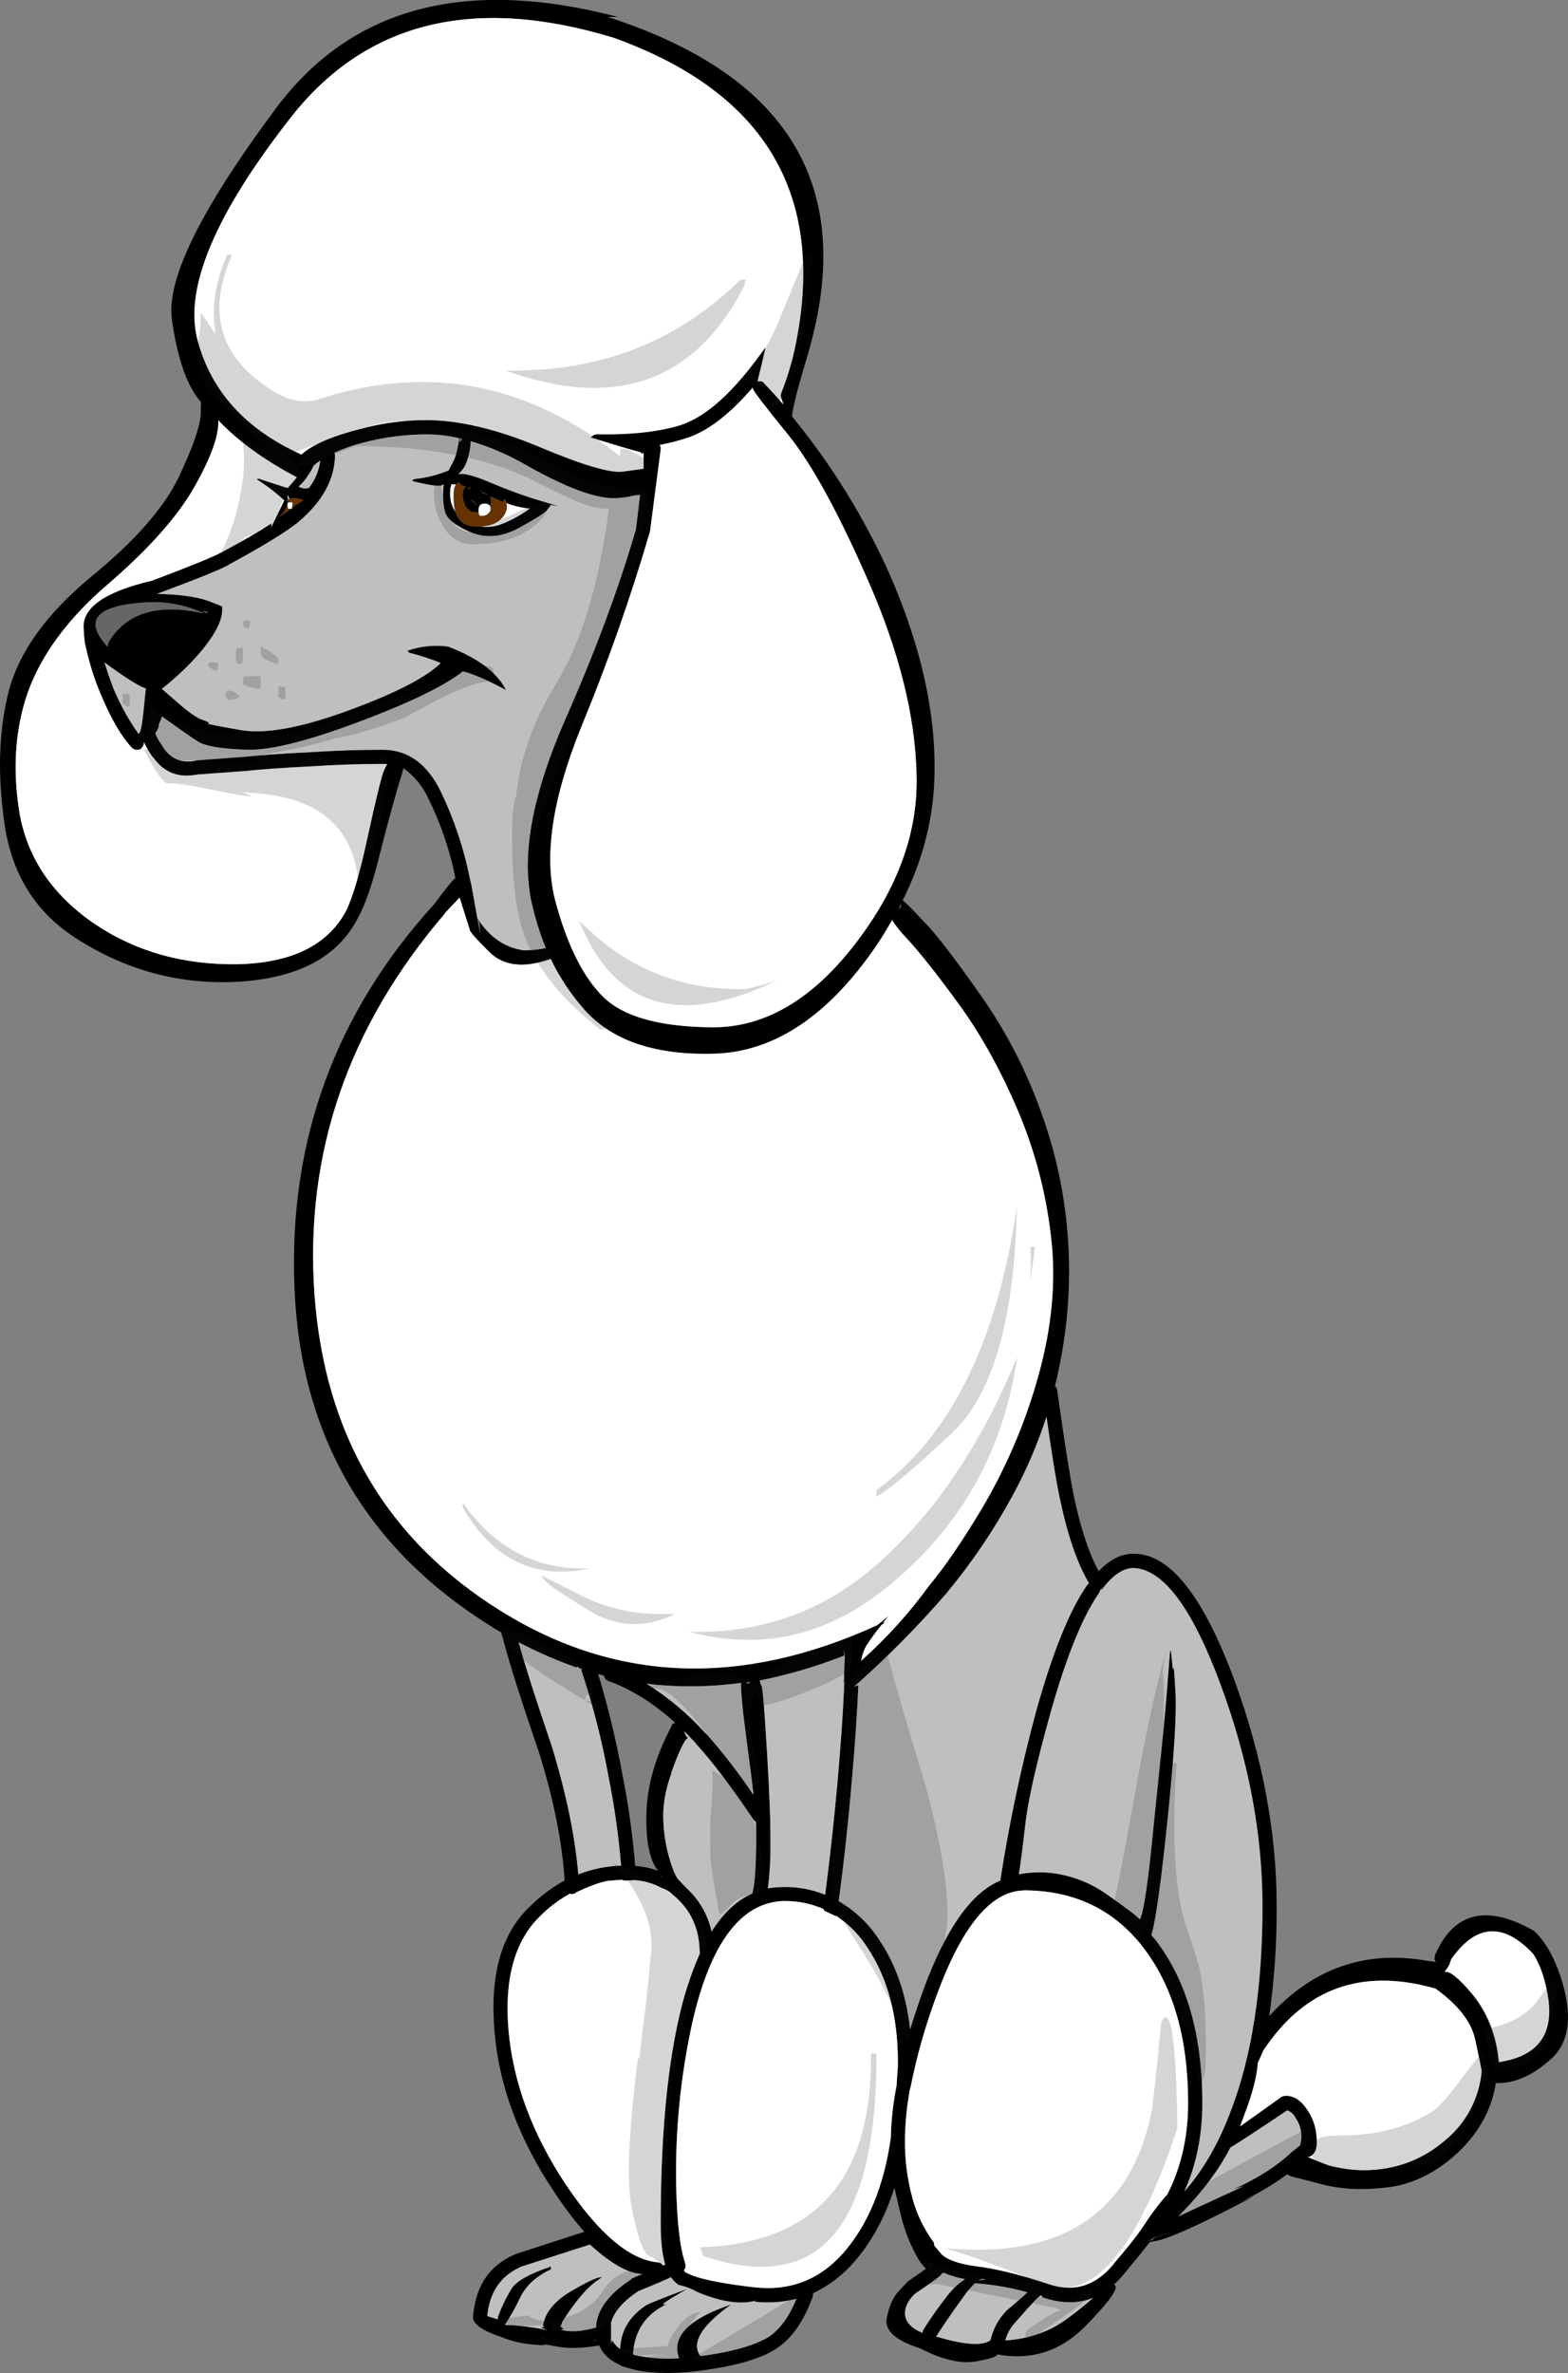
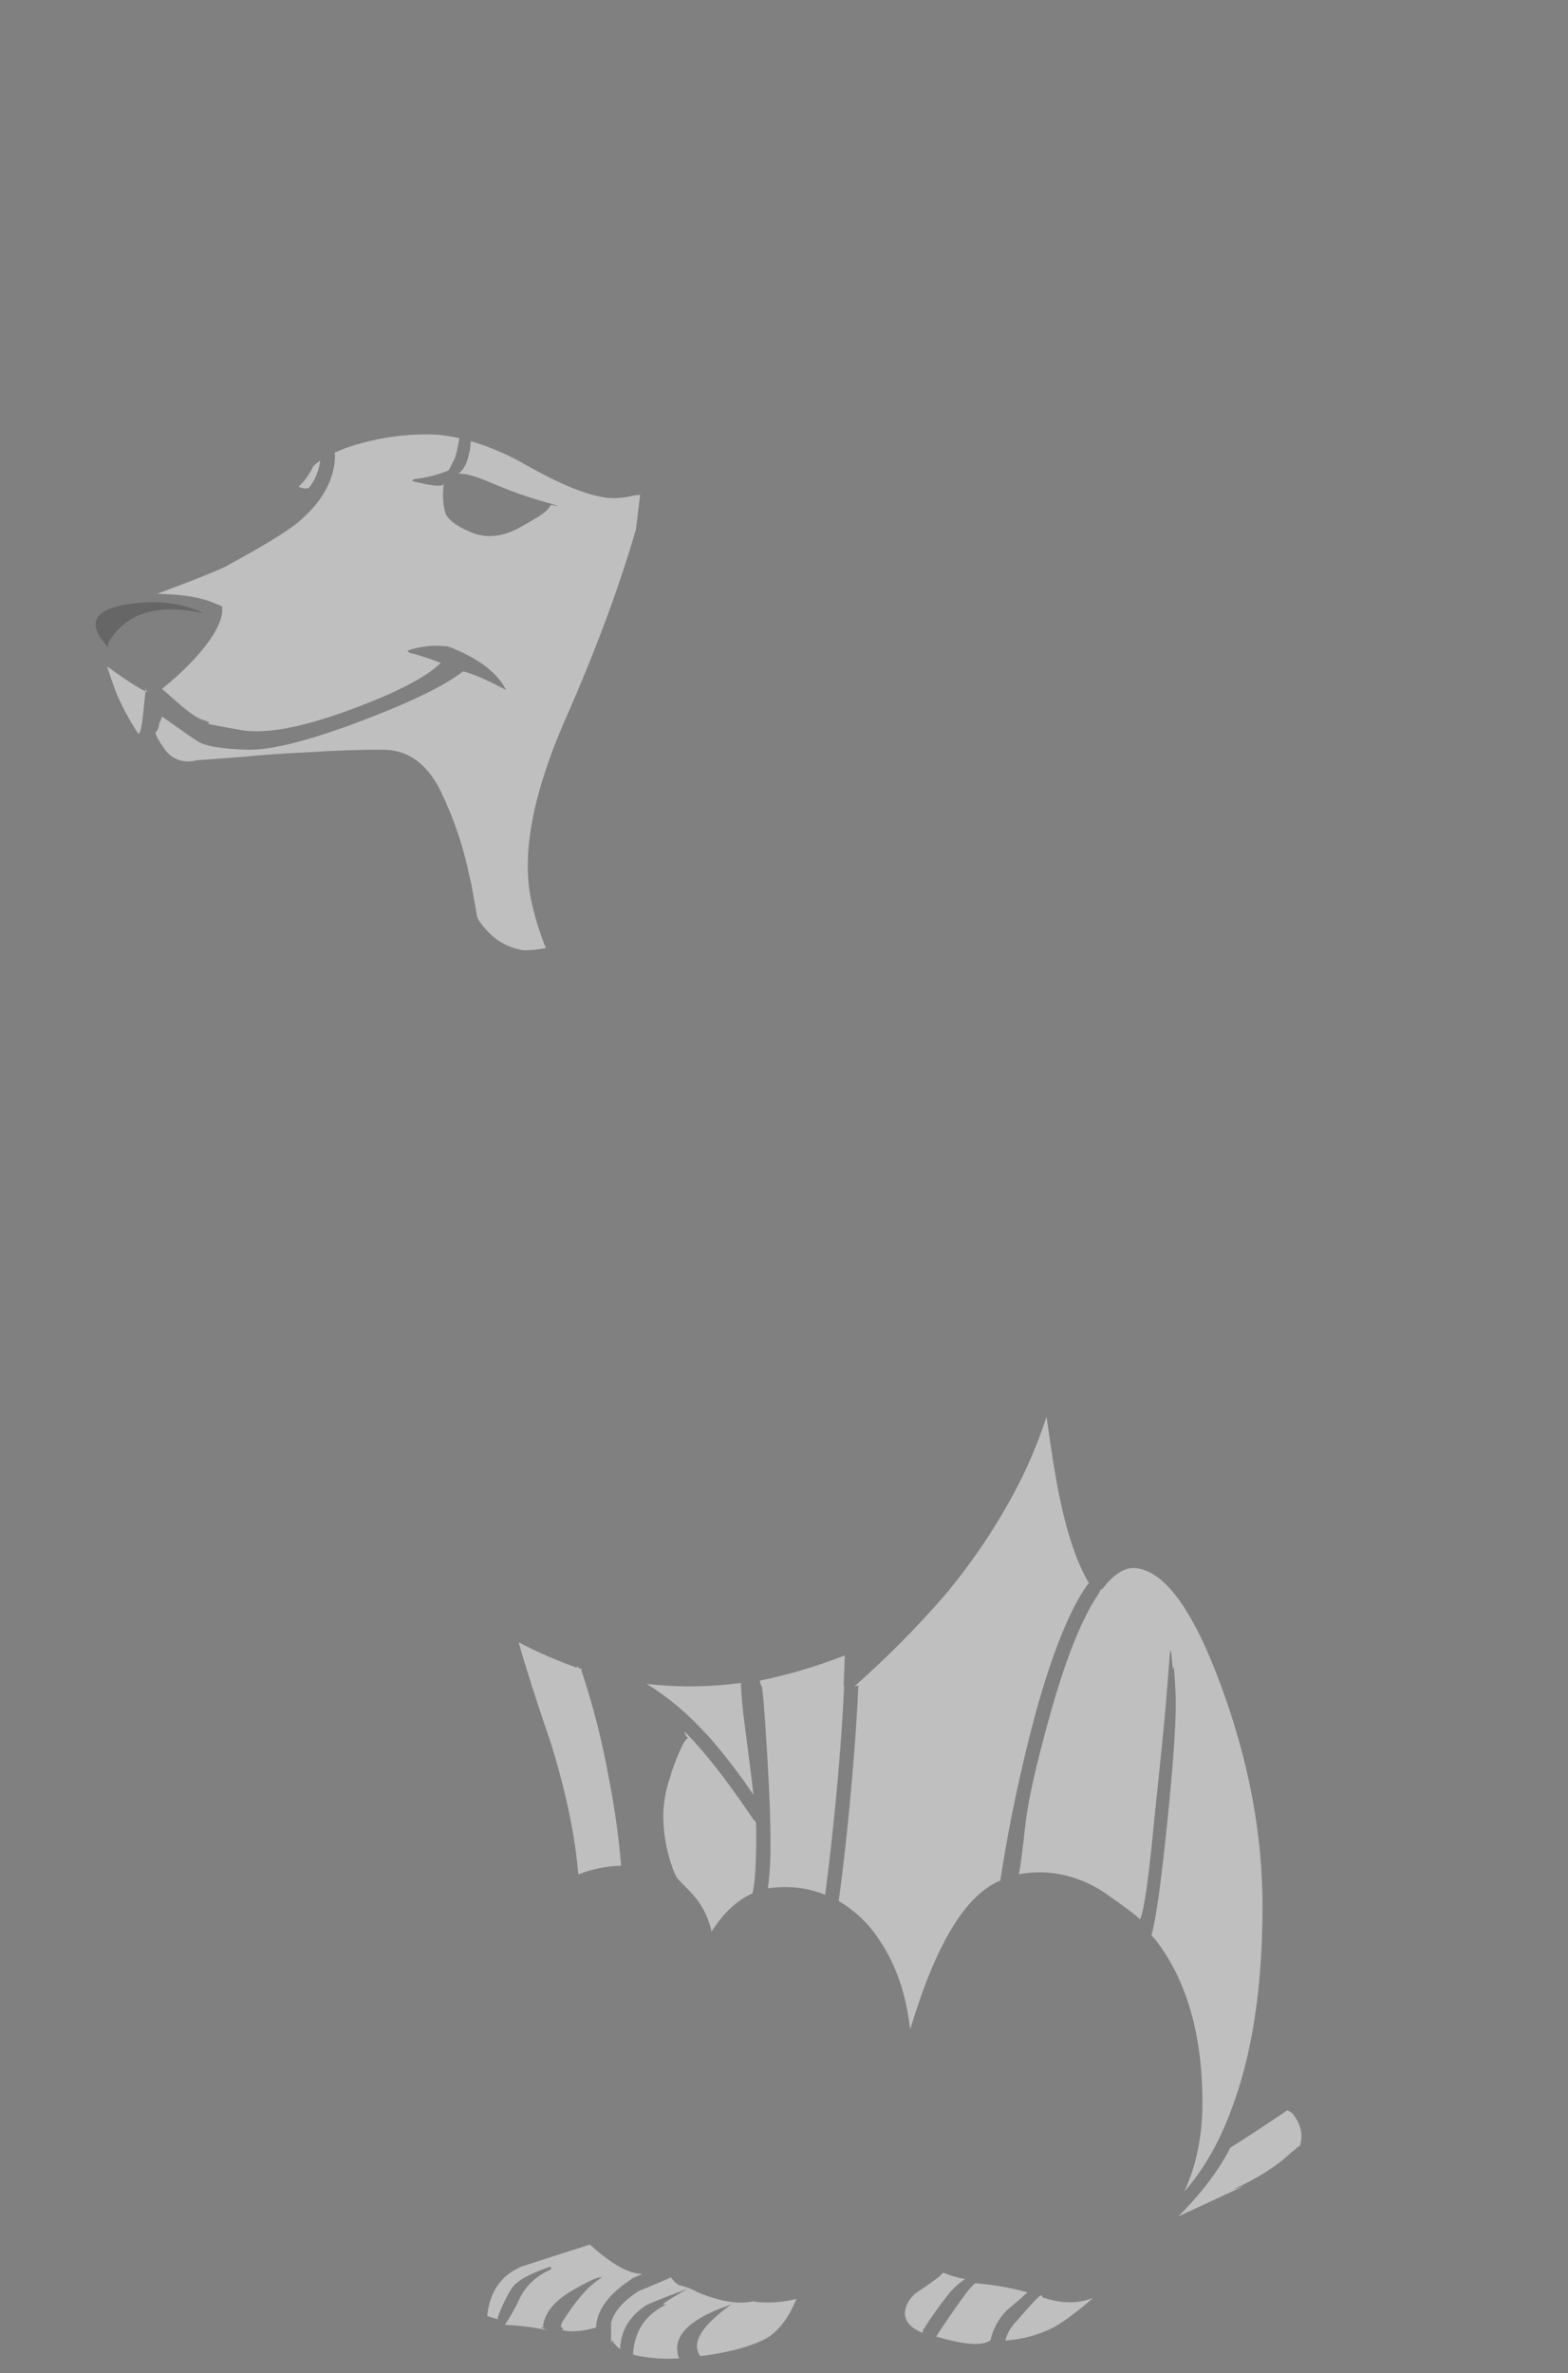
<svg xmlns="http://www.w3.org/2000/svg" version="1.0" id="Layer_1" x="0px" y="0px" viewBox="0 0 648.24 980.92" enable-background="new 0 0 648.24 980.92" xml:space="preserve">
  <rect x="0" y="0" width="648.24" height="980.92" fill="#808080" stroke="none" />
  <title>dogs3_0005</title>
-   <path d="M255.45,7h-4.26c75.127,24.227,102.793,70.467,83,138.72v0.13c-3.633,11.893-5.807,20.06-6.52,24.5  c-0.087,0.62-0.177,1.197-0.27,1.73c16.264,19.817,29.819,41.709,40.31,65.1c12.947,29.64,19.157,57.153,18.63,82.54  c-0.227,17.853-4.61,35.347-13.15,52.48c1.333,0.973,4.26,3.903,8.78,8.79c4.687,4.673,12.363,14.61,23.03,29.81  c10.622,14.956,19.129,31.307,25.28,48.59c6.125,16.702,9.888,34.177,11.18,51.92c1.323,18.278,0.067,36.652-3.73,54.58  c-0.447,2.307-0.98,4.66-1.6,7.06c0.525,0.432,0.859,1.054,0.93,1.73c2.84,20.327,5.103,34.75,6.79,43.27  c2.747,13.333,6.207,23.85,10.38,31.55c4.613-4.88,9.36-7.277,14.24-7.19c14.813-0.353,28.693,16.863,41.64,51.65  c11.793,32.04,17.69,63.373,17.69,94c0.066,13.841-0.779,27.67-2.53,41.4l-0.53,4c1.067-1.153,2.13-2.263,3.19-3.33  c17.387-17.333,38.187-23.813,62.4-19.44c1.165,0.09,2.322,0.267,3.46,0.53c-0.707-0.353-0.883-1.33-0.53-2.93  c7.187-16.667,19.603-20.667,37.25-12c1.24,0.62,2.483,1.287,3.73,2c4.507,4.267,8.137,10.537,10.89,18.81  c5.147,15.62,3.903,26.937-3.73,33.95c-7.633,7.013-15.3,10.387-23,10.12c-1.687,10.827-6.877,20.367-15.57,28.62  c-8.6,8.073-18,12.867-28.2,14.38c-10.113,1.333-19.203,1.023-27.27-0.93c-7.807-2.04-12.287-3.193-13.44-3.46  c-0.634-0.19-1.222-0.506-1.73-0.93c-6.256,4.618-12.991,8.547-20.09,11.72l6.65-2.8c-19.867,10.56-33.2,16.727-40,18.5  c-1.333,0.267-2.487,0.49-3.46,0.67c-2.193,2.9-5.623,7.147-10.29,12.74c-1.369,1.722-2.881,3.324-4.52,4.79  c2.573,0.8-1.283,6.467-11.57,17c-10.287,10.533-22.527,14.483-36.72,11.85c0.18,0.887-2.79,1.863-8.91,2.93s-13.787-0.753-23-5.46  c-9.933-3.193-14.5-7.23-13.7-12.11s2.44-8.697,4.92-11.45c2.667-2.84,4.04-4.26,4.12-4.26c2.84-1.953,5.233-3.64,7.18-5.06  c-1.166-1.164-2.193-2.459-3.06-3.86c-3.223-5.532-5.641-11.495-7.18-17.71c-1.593-6.667-2.523-10.617-2.79-11.85  c-3.847,12.1-9.403,22.32-16.67,30.66c-4.706,5.44-10.496,9.837-17,12.91c0.085,0.49,0.04,0.993-0.13,1.46  c-3.633,10-8.51,17.057-14.63,21.17c-5.853,4-15.387,6.973-28.6,8.92c-12.947,1.953-23.547,1.863-31.8-0.27  c-0.11-0.096-0.255-0.143-0.4-0.13c-1.067-0.353-2.13-0.663-3.19-0.93c-0.252-0.079-0.481-0.216-0.67-0.4  c-4.527-1.953-7.497-4.703-8.91-8.25c-6.92,1.153-12.587,1.33-17,0.53l-5.32-0.93c-0.353,0.447-2.927,0.357-7.72-0.27  c-3.566-0.481-7.055-1.423-10.38-2.8c-8.667-2.84-12.57-5.903-11.71-9.19c1.153-12.247,6.92-20.58,17.3-25  c0.068-0.078,0.166-0.125,0.27-0.13l28.34-9.19c-4.483-5.175-8.616-10.644-12.37-16.37c-14.667-21.92-22.917-44.107-24.75-66.56  c-1.953-23.253,2.88-40.383,14.5-51.39c4.303-4.296,9.183-7.971,14.5-10.92c-0.973-15.887-4.61-33.86-10.91-53.92v0.13  c-6.96-20.347-11.77-35.52-14.43-45.52l0.13,0.13c-0.353-1.067-0.663-2.043-0.93-2.93v-0.4c-1.101-0.553-2.166-1.174-3.19-1.86  c-52.333-32.227-79.783-79.003-82.35-140.33c-2.573-60.793,16.717-113.793,57.87-159c4.527-6.127,7.277-9.543,8.25-10.25  c0.079-0.179,0.221-0.321,0.4-0.4c-2.261-11.405-6.02-22.461-11.18-32.88c-2.256-4.997-5.788-9.311-10.24-12.51  c-3.013,9.673-6.297,21.52-9.85,35.54c-2.927,12.073-5.987,20.95-9.18,26.63c-8.247,15.887-24.657,24.583-49.23,26.09  c-24.127,1.333-46.523-4.667-67.19-18c-16.667-10.687-26.507-26.413-29.52-47.18s-2.393-39.227,1.86-55.38  c4.347-16.067,15.61-31.643,33.79-46.73C55.803,223.627,67.96,209.78,74,197s9.04-21.657,9-26.63  c-0.052-1.378-0.009-2.758,0.13-4.13c-5.74-6.38-9.763-17.793-12.07-34.24c-2.307-16.593,12.063-45.703,43.11-87.33  S192.31-9.513,255.45,7 M90.21,173.71c0.353,6.213-2.98,15.487-10,27.82c-7.02,12.333-19.03,25.78-36.03,40.34  c-16.233,14-27.143,28.82-32.73,44.46c-5.333,15.44-6.397,32.39-3.19,50.85c3.46,18,13.617,32.82,30.47,44.46  c17.12,11.627,36.987,17.263,59.6,16.91c22-0.533,36.813-7.723,44.44-21.57c2.84-5.413,5.9-15.747,9.18-31  c3.373-15.44,5.59-24.537,6.65-27.29c0.391-0.98,0.88-1.919,1.46-2.8c-0.707-0.088-1.418-0.131-2.13-0.13  c-9.4,0-19.51,0.353-30.33,1.06c-10.733,0.533-19.427,1.153-26.08,1.86l-20,1.46c-7.68,1.513-13.697-0.793-18.05-6.92h-0.13  c-1.511-2.033-2.804-4.218-3.86-6.52c0.073,0.606-0.069,1.218-0.4,1.73c-0.3,0.567-0.763,1.03-1.33,1.33  c-0.56,0.172-1.151,0.216-1.73,0.13c-0.605-0.167-1.156-0.487-1.6-0.93c-4.347-4.613-8.647-12.023-12.9-22.23  c-2.573-6.138-4.581-12.498-6-19c-0.084-0.164-0.129-0.346-0.13-0.53v-0.4c-0.157-0.133-0.255-0.324-0.27-0.53  c-0.267-2.133-0.443-4.173-0.53-6.12c-0.88-8.82,8.57-15.537,28.35-20.15c15.967-6.033,25.547-9.94,28.74-11.72  c8.6-4.613,15.43-8.563,20.49-11.85v1.46l5.32-11c-3.477-3.248-7.265-6.145-11.31-8.65l0.13-0.13c0.356-0.267,0.844-0.267,1.2,0  c6.387,2.04,9.8,3.15,10.24,3.33l1.2,0.27c1.24-1.333,2.483-2.797,3.73-4.39c-13.48-7.1-24.3-14.953-32.46-23.56 M85.7,253.37  c0.065-0.171,0.109-0.349,0.13-0.53C82.99,252.66,82.947,252.837,85.7,253.37 M94.48,233.53h0.12c-3.28,1.867-13.17,5.867-29.67,12  c10.38,0.18,18.14,1.423,23.28,3.73c1.225,0.415,2.423,0.902,3.59,1.46c0.707,5.333-3.107,12.567-11.44,21.7  c-4.158,4.463-8.651,8.602-13.44,12.38l7.2,6.2c4.167,3.64,7.403,5.86,9.71,6.66c2.307,0.8,3.03,1.283,2.17,1.45  c-0.887,0.087,3.78,1.02,14,2.8c10.113,1.6,24.837-1.15,44.17-8.25s32-13.623,38-19.57c-3.78-1.505-7.643-2.794-11.57-3.86  l-2.13-0.53c0.667,0.16,0.623-0.063-0.13-0.67c5.42-1.893,11.209-2.486,16.9-1.73c12.327,4.707,20.31,10.707,23.95,18  c-7.807-4.173-13.75-6.747-17.83-7.72c-7.713,6.033-22.083,13-43.11,20.9c-21.727,8.167-37.393,11.983-47,11.45  c-9.933-0.353-16.407-1.463-19.42-3.33c-2.393-1.507-7.36-4.967-14.9-10.38c-0.284,1.02-0.687,2.003-1.2,2.93  c-0.023,1.378-0.541,2.702-1.46,3.73c-0.087,0.887,1.2,3.24,3.86,7.06c3.107,4.08,7.363,5.59,12.77,4.53  c0.068-0.078,0.166-0.125,0.27-0.13l19.69-1.46c6.667-0.713,15.447-1.333,26.34-1.86c11.087-0.707,21.33-1.063,30.73-1.07  c10.667-0.087,18.827,5.817,24.48,17.71c5.338,11.137,9.271,22.893,11.71,35c0.267,1.24,0.533,2.393,0.8,3.46l2.39,13.45l1.2,6.52  l-0.27-4.66l-0.93-1.86c4.967,7.813,11.397,12.25,19.29,13.31c3.023-0.016,6.037-0.327,9-0.93c-2.686-6.679-4.778-13.583-6.25-20.63  c-3.633-18.907,0.98-43.18,13.84-72.82c12.667-28.667,22.557-55.203,29.67-79.61l1.73-14.24h-0.27  c-1.396,0.053-2.779,0.278-4.12,0.67c-2.022,0.362-4.067,0.586-6.12,0.67c-8.073,0.087-20.137-4.397-36.19-13.45  c-7.326-4.295-15.142-7.692-23.28-10.12c-0.129,2.671-0.62,5.312-1.46,7.85c-0.638,2.239-1.939,4.233-3.73,5.72  c2.307-0.447,6.697,0.707,13.17,3.46c7.713,3.193,14.81,5.767,21.29,7.72c6.48,1.953,8.21,2.573,5.19,1.86  c-0.533-0.087-0.977-0.177-1.33-0.27c-0.533,0.864-1.156,1.669-1.86,2.4c-1.153,1.24-5.153,3.727-12,7.46  c-6.827,3.553-13.347,3.997-19.56,1.33c-6.213-2.667-9.653-5.433-10.32-8.3c-0.705-2.873-0.975-5.836-0.8-8.79  c-0.003-0.851,0.088-1.699,0.27-2.53v-0.13c-0.707,0.8-3.057,0.8-7.05,0c-3.993-0.8-5.993-1.287-6-1.46  c0.078-0.254,0.276-0.452,0.53-0.53c0.327-0.172,0.69-0.264,1.06-0.27c4.621-0.513,9.146-1.678,13.44-3.46  c0.533-0.973,1.153-2.17,1.86-3.59c0.887-1.507,1.683-4.39,2.39-8.65c0.076-0.349,0.12-0.703,0.13-1.06  c-4.358-1.036-8.82-1.572-13.3-1.6c-8.928-0.014-17.819,1.136-26.45,3.42c-4.07,0.995-8.034,2.378-11.84,4.13  c0.174,0.422,0.266,0.873,0.27,1.33c-0.267,9.94-5.367,19.08-15.3,27.42c-5.053,4.08-14.633,9.937-28.74,17.57 M60.28,284.6  c-0.123-0.071-0.259-0.116-0.4-0.13c-2.927-1.067-8.513-4.617-16.76-10.65c1.067,3.373,2.31,6.967,3.73,10.78  c2.464,5.861,5.477,11.477,9,16.77c0.464,0.482,0.852,1.031,1.15,1.63c0.8,1.067,1.553-1.683,2.26-8.25s1.06-9.94,1.06-10.12   M84.4,253.63c-7.178-3.388-15.069-4.987-23-4.66c-21.6,1.12-27.207,7.273-16.82,18.46c-0.031-0.731,0.106-1.46,0.4-2.13  c7.273-12.073,20.4-15.98,39.38-11.72 M313.19,157.73c0.304-0.081,0.616-0.124,0.93-0.13c0.813-0.041,1.583,0.371,2,1.07  c2.667,2.753,5.24,5.593,7.72,8.52c-0.202-0.862-0.469-1.708-0.8-2.53c-0.265-0.73-0.265-1.53,0-2.26  c2.285-5.794,4.107-11.759,5.45-17.84c13.573-63.193-11.393-106.193-74.9-129C195.497-2.107,150.927,9.04,119.88,49  s-43.773,70.48-38.18,91.56c5.587,21.213,19.92,37.01,43,47.39c4.08-3.907,12.063-7.413,23.95-10.52  c9.103-2.493,18.501-3.748,27.94-3.73c13.573,0,29.14,3.727,46.7,11.18s28.947,10.827,34.16,10.12c5.333-0.707,8.217-1.107,8.65-1.2  v-6.52h-0.27c-0.087,0.447-0.263,0.49-0.53,0.13c-0.179-0.079-0.321-0.221-0.4-0.4c-3.46-0.887-10.333-2.927-20.62-6.12  c0.331-0.335,0.685-0.645,1.06-0.93c0.449-0.244,0.949-0.381,1.46-0.4c14.46,0.267,26.213-1.067,35.26-4h-0.13  c10.467-3.553,21.82-13.98,34.06-31.28l0.53-0.53c-0.887,4-1.997,8.667-3.33,14 M311.19,160.55v-0.27  c-9.58,11.18-18.717,18.147-27.41,20.9c-3.608,1.151-7.281,2.086-11,2.8l0.13,0.27c0.261,0.49,0.356,1.051,0.27,1.6l-4.39,33.68  c-0.021,0.181-0.065,0.359-0.13,0.53c-8.096,27.553-17.663,54.651-28.66,81.18c-11.793,29.373-15.253,53.16-10.38,71.36  c4.88,18,11.443,31.137,19.69,39.41c8.247,8.273,23.143,12.487,44.69,12.64c21.553,0.353,41.287-11.007,59.2-34.08  c17.913-23.073,26.473-46.547,25.68-70.42c-0.533-24.053-7.053-50.413-19.56-79.08c-12.507-28.667-23.67-49.123-33.49-61.37  c-9.753-12-14.63-18.39-14.63-19.17 M219,210.18c-3.326-0.296-6.595-1.057-9.71-2.26c-0.098-0.641-0.375-1.24-0.8-1.73  c-0.188,0.46-0.412,0.905-0.67,1.33c-1.507-0.707-3.147-1.46-4.92-2.26l-0.13,0.13c0.098,0.344,0.142,0.702,0.13,1.06  c0.184,0.893,0.09,1.822-0.27,2.66c-0.594-0.685-1.489-1.033-2.39-0.93c-1.593,0-2.39,0.887-2.39,2.66v0.93h-1.46  c-1.86,0-3.28-1.067-4.26-3.2c-0.603-1.34-0.92-2.791-0.93-4.26c0.048-1.191,0.519-2.326,1.33-3.2  c-0.707-0.18-1.327-0.357-1.86-0.53c-0.26-0.437-0.572-0.84-0.93-1.2c-0.437,0.26-0.84,0.572-1.2,0.93  c-0.706-0.093-1.418-0.137-2.13-0.13c0.171,0.395,0.122,0.851-0.13,1.2c-0.1,0.48-0.143,0.97-0.13,1.46V203  c-0.214,2.274,0.151,4.565,1.06,6.66l1.06,1.86c1.24,4.08,4.167,6.12,8.78,6.12h1.86c2.363,0.263,4.753,0.083,7.05-0.53  c4.658-1.636,9.041-3.97,13-6.92 M265.96,186.63h0.13v-0.4C266.074,186.371,266.03,186.507,265.96,186.63 M132.39,190.36  c-0.969,0.704-1.9,1.459-2.79,2.26c-0.509,1.169-1.132,2.284-1.86,3.33c-1.149,1.936-2.585,3.686-4.26,5.19  c1.277,0.782,2.83,0.975,4.26,0.53c2.568-3.271,4.181-7.189,4.66-11.32 M118.83,204.59c0,0.087,0.09,0.663,0.27,1.73v0.4  c-0.229,0.008-0.455,0.052-0.67,0.13h0.67v0.4c0.093,0.165,0.093,0.365,0,0.53c-0.193,0.319-0.286,0.688-0.27,1.06V209  c-0.862,1.716-1.986,3.288-3.33,4.66l4.79-3.33h0.4V210c1.485-1.163,3.041-2.232,4.66-3.2c-1.77-0.896-3.815-1.085-5.72-0.53  c-0.171-0.616-0.441-1.201-0.8-1.73 M191.2,181.38l-1.2-0.27c-0.087,1.24,0.003,1.773,0.27,1.6  C190.609,182.288,190.92,181.844,191.2,181.38 M198,205.79c0.164,0.084,0.346,0.129,0.53,0.13v-0.13H198 M194.14,201.79l0.53-0.13  c-0.267-0.087-0.577-0.177-0.93-0.27c0.106,0.408,0.24,0.809,0.4,1.2V201.79 M201.59,204.59h0.13c-1.081-0.678-2.244-1.215-3.46-1.6  C199.341,203.582,200.453,204.116,201.59,204.59 M197,208.45c-0.621-0.53-1.2-1.109-1.73-1.73h-0.4  c0.727,0.785,1.527,1.498,2.39,2.13l-0.27-0.4 M190,371l-1.33,1.46c-1.507,1.507-3.06,3.15-4.66,4.93v0.13  c-40.087,46.773-58.087,99.223-54,157.35c4.26,58.133,30.07,101.887,77.43,131.26s99.07,31.28,155.13,5.72  c1.683-1.227,3.283-2.563,4.79-4c-0.887,1.153-1.683,2.22-2.39,3.2l1.33-0.53c-0.599,0.431-1.22,0.832-1.86,1.2  c-2.287,2.812-4.42,5.747-6.39,8.79c-0.989,1.878-1.664,3.904-2,6c10.35-9.219,19.674-19.528,27.81-30.75  c6.473-7.72,13.833-18.46,22.08-32.22c10.298-17.416,18.218-36.132,23.55-55.65c5.413-19.7,7.1-38.427,5.06-56.18  c-1.976-17.956-6.54-35.531-13.55-52.18c-7.213-17.02-15.433-31.843-24.66-44.47c-9.227-12.627-16.56-21.857-22-27.69  c-2.088-2.167-3.96-4.531-5.59-7.06c-2.529,4.598-5.327,9.042-8.38,13.31c-19.333,27.247-41.02,41.223-65.06,41.93  c-24.04,0.707-41.76-5.143-53.16-17.55c-5.821-6.474-10.702-13.736-14.5-21.57c-11,3.907-19.427,2.973-25.28-2.8  s-8.603-8.983-8.25-9.63L190,371 M372.13,375.26c0.357-0.451,0.503-1.034,0.4-1.6c-0.302,0.693-0.656,1.361-1.06,2  c0.215-0.147,0.439-0.28,0.67-0.4 M348.85,682.38c0.079,0.664,0.122,1.331,0.13,2c-11.305,4.408-22.968,7.837-34.86,10.25  c0.072,0.749,0.3,1.475,0.67,2.13c0.447,0.267,1.2,9.143,2.26,26.63c1.06,17.487,1.547,30.223,1.46,38.21  c0.103,6.317-0.251,12.634-1.06,18.9c2.29-0.353,4.603-0.53,6.92-0.53c5.745-0.07,11.445,1.018,16.76,3.2  c1.953-14.913,3.683-30.757,5.19-47.53v-0.14c1.333-15.173,2.22-28.043,2.66-38.61c0.006-0.557,0.143-1.105,0.4-1.6  c-0.087-0.267-0.263,0.177-0.53,1.33c-0.013,0.403-0.057,0.804-0.13,1.2c0.087-0.973,0.13-1.993,0.13-3.06  c0.267-6.833,0.4-10.34,0.4-10.52h-0.13V684c-0.087-0.713-0.177-1.333-0.27-1.86v0.27 M418.56,618.41  c-7.722,14.208-16.811,27.628-27.14,40.07c-11.885,13.763-24.688,26.706-38.32,38.74c1.153-0.533,1.73-0.577,1.73-0.13  c-0.447,10.667-1.333,23.667-2.66,39c-1.507,17.573-3.323,34.17-5.45,49.79c6.779,3.926,12.524,9.411,16.76,16  c6.92,10.207,11.177,22.54,12.77,37c1.593-5.147,3.367-10.48,5.32-16c9.333-25.473,20.02-40.65,32.06-45.53v-0.67  c3.648-23.416,8.579-46.614,14.77-69.49c6.827-24.32,13.827-41.627,21-51.92l0.8-0.8c-4.88-8.167-8.917-19.927-12.11-35.28  c-1.507-7.1-3.323-18.283-5.45-33.55c-3.663,11.335-8.384,22.299-14.1,32.75 M484.4,685.22c0.353,4.527,0.577,5.947,0.67,4.26  c0.093-1.687,0.403,1.85,0.93,10.61c0.533,8.967-0.577,26.45-3.33,52.45c-2.753,26-4.977,41.797-6.67,47.39l1.46,1.73  c13.04,16.773,19.56,39.317,19.56,67.63c0,13.493-2.483,25.697-7.45,36.61c7.893-8.967,14.323-20.15,19.29-33.55  c8.667-22.633,13-50.767,13-84.4c0-30-5.81-60.62-17.43-91.86c-11.707-31.593-23.723-47.57-36.05-47.93  c-4.167,0.18-8.29,2.93-12.37,8.25c-0.308,0.384-0.727,0.664-1.2,0.8c-0.099,0.47-0.278,0.92-0.53,1.33  c-6.92,10-13.66,26.73-20.22,50.19c-5.673,20.5-9.087,35.677-10.24,45.53c-1.153,9.853-2.04,16.687-2.66,20.5  c4.432-0.817,8.958-0.996,13.44-0.53c8.465,1.005,16.53,4.17,23.42,9.19c7.627,5.333,12.017,8.667,13.17,10  c1.593-2.927,3.5-16.017,5.72-39.27c2.667-25.913,4.307-42.11,4.92-48.59s1.1-12.56,1.46-18.24c0.447-5.86,0.8-6.57,1.06-2.13   M472.71,805.12c-12.153-15.8-28.693-23.7-49.62-23.7c-13.487,0.387-25.463,14.913-35.93,43.58  c-4.542,12.165-8.1,24.675-10.64,37.41c-0.032,0.283-0.124,0.556-0.27,0.8c-1.283,6.805-1.995,13.706-2.13,20.63  c0,0.18,0,0.403,0,0.67c0,0.267,0,0.577,0,0.93c-0.013,7.963,1.064,15.889,3.2,23.56c1.698,6.215,4.492,12.077,8.25,17.31l0.13,0.13  c0.11,0.118,0.201,0.253,0.27,0.4c0.16,0.285,0.252,0.604,0.27,0.93v0.53c0.353,0.353,1.373,1.55,3.06,3.59  c2.393,2.307,7.093,3.95,14.1,4.93c8.247,0.973,18.357,3.46,30.33,7.46c10.38,3.46,19.293,0.663,26.74-8.39v-0.13  c5.333-6.213,8.97-10.74,10.91-13.58c0.18-0.18,1.377-1.957,3.59-5.33c2.155-3.088,4.464-6.065,6.92-8.92l0.67-0.67  c5.767-11.273,8.65-23.92,8.65-37.94c0-26.713-6.163-48.103-18.49-64.17 M340.48,789.15c-5.064-2.259-10.556-3.395-16.1-3.33  c-17.913,0.353-30.64,17.17-38.18,50.45c-4.816,21.999-7.048,44.484-6.65,67c0.353,15.44,1.597,26.18,3.73,32.22l-0.13-0.13  c0.353,0.753,0.399,1.613,0.13,2.4c-0.11,0.118-0.201,0.253-0.27,0.4c-0.043,0.16-0.138,0.301-0.27,0.4  c0.205,0.281,0.429,0.549,0.67,0.8c0.887,0.447,1.997,0.933,3.33,1.46c0.141,0.014,0.277,0.059,0.4,0.13  c4.88,1.687,12.997,3.197,24.35,4.53c14.9,1.773,27.317-2.973,37.25-14.24c10.2-11.713,16.72-27.557,19.56-47.53  c0.151-7.247,0.951-14.466,2.39-21.57V862c0.087-1.507,0.177-2.97,0.27-4.39v-0.13c0.193-1.68,0.283-3.369,0.27-5.06  c0-18.993-4.213-34.79-12.64-47.39c-2.948-4.618-6.741-8.639-11.18-11.85c-0.422-0.339-0.866-0.65-1.33-0.93l-0.27-0.27l-0.27,0.13  l-4.79-2.26c-0.124-0.208-0.215-0.434-0.27-0.67 M597.12,815.18c2.04-0.533,5.707,2.35,11,8.65c6.567,7.72,10.38,17.26,11.44,28.62  c16.76-2.487,23.367-12.25,19.82-29.29c-1.24-6.393-3.147-11.54-5.72-15.44c-12-12.78-23-12.427-33,1.06  c-0.65,0.767-1.106,1.68-1.33,2.66c-0.087,0.62-0.84,1.863-2.26,3.73 M593.51,822c-1.773-0.533-3.547-0.977-5.32-1.33  c-27.94-6.3-49.94,2.7-66,27c-0.533,1.333-1.287,3.02-2.26,5.06c-0.267,5.333-2.13,12.523-5.59,21.57  c-0.533,1.507-1.11,3.06-1.73,4.66c3.547-2.487,9.213-6.523,17-12.11c0.521-0.324,1.117-0.507,1.73-0.53  c3.46-0.087,6.46,1.82,9,5.72c2.237,3.178,3.571,6.904,3.86,10.78c0.447,3.727,0.003,6.257-1.33,7.59  c-0.536,0.717-1.365,1.157-2.26,1.2c4.167,1.773,7.05,2.927,8.65,3.46c4.646,1.252,9.429,1.924,14.24,2  c13.127,0,24.48-4.17,34.06-12.51c8.5-7.013,13.861-17.12,14.9-28.09v-0.67c-0.18-1.153-1.067-5.413-2.66-12.78  c-1.593-7.367-7.047-14.367-16.36-21 M538,883.13c-0.021-2.814-0.904-5.553-2.53-7.85c-0.699-1.363-1.889-2.41-3.33-2.93  c-11.087,7.453-18.937,12.6-23.55,15.44c-4.613,9.14-11.753,18.593-21.42,28.36l27-12.51l-4.52,1.46  c10-4.527,17.983-9.587,23.95-15.18c0.18-0.18,0.89-0.757,2.13-1.73c0.539-0.491,1.117-0.936,1.73-1.33  c0.314-1.22,0.492-2.471,0.53-3.73 M416.12,955.13c0.035-0.132,0.138-0.235,0.27-0.27c3.727-3.107,6.52-5.547,8.38-7.32  c-7.09-1.953-14.355-3.203-21.69-3.73c-1.753,1.64-3.316,3.471-4.66,5.46c-3.9,5.333-7.713,10.88-11.44,16.64  c0.23-0.009,0.46,0.035,0.67,0.13h0.13c11.173,3.287,18.403,3.73,21.69,1.33c1.027-4.625,3.331-8.869,6.65-12.25 M404.41,942.61  c3.013,0,3.767-0.177,2.26-0.53C406.137,941.813,405.383,941.99,404.41,942.61 M385,935.85c0.006-0.066-0.043-0.124-0.109-0.13  c-0.007-0.001-0.014-0.001-0.021,0c-0.021,0.181-0.065,0.359-0.13,0.53c0.162-0.068,0.268-0.225,0.27-0.4 M389.13,940.11  c-0.096,0.11-0.143,0.255-0.13,0.4c-2.393,1.953-5.807,4.393-10.24,7.32l0.27-0.27c-3.193,2.667-4.833,5.597-4.92,8.79  c0.18,3.46,2.62,6.127,7.32,8c-0.004-0.514,0.135-1.02,0.4-1.46c2.949-4.694,6.147-9.227,9.58-13.58  c2.081-2.827,4.648-5.261,7.58-7.19c-3.064-0.535-6.054-1.428-8.91-2.66c-0.267,0.18-0.577,0.403-0.93,0.67 M477.22,925.13  c1.86-0.8,4.167-1.687,6.92-2.66c-2.927,0.973-5.01,1.727-6.25,2.26c-0.538,0.09-1.041,0.321-1.46,0.67  c-0.871,0.437-1.716,0.925-2.53,1.46c2.127-1.153,2.747-1.33,1.86-0.53H476l1.2-1.2 M430.9,949.63c0.18-0.353,0.003-0.62-0.53-0.8  c-0.353-0.267-3.767,3.327-10.24,10.78c-2.149,2.19-3.704,4.892-4.52,7.85c6.805-0.381,13.461-2.148,19.56-5.19  c4.08-2.133,9.667-6.26,16.76-12.38c-6.12,2.393-12.86,2.393-20.22,0l-0.8-0.27 M318.11,965.8c4.527-3.193,8.253-8.387,11.18-15.58  c-5.599,1.441-11.415,1.847-17.16,1.2c-0.155-0.107-0.343-0.153-0.53-0.13c0.542-0.15,1.076-0.327,1.6-0.53  c-6.387,2.04-14.68,0.93-24.88-3.33c-2.402-1.379-5.008-2.368-7.72-2.93c-0.154-0.161-0.333-0.296-0.53-0.4  c-1.038-0.777-1.938-1.723-2.66-2.8c-3.02,1.427-7.49,3.327-13.41,5.7c-6.3,4.173-10.07,8.507-11.31,13v8.79  c0.18-0.62,0.313-1.153,0.4-1.6c0.781,1.502,1.926,2.784,3.33,3.73c0.267-7.453,3.813-13.453,10.64-18  c0.973-0.707,6.74-3.013,17.3-6.92c-9.58,5.413-12.373,7.5-8.38,6.26c-8.96,4.173-13.707,11.14-14.24,20.9  c0.217,0.106,0.441,0.196,0.67,0.27c6.026,1.311,12.208,1.759,18.36,1.33c-3.28-8.873,3.903-16.283,21.55-22.23  c-12.327,8.787-16.583,15.887-12.77,21.3l2.39-0.27c12-1.773,20.737-4.39,26.21-7.85 M238.42,689.3  c-8.268-2.927-16.315-6.443-24.08-10.52c2.747,9.853,7.313,24.143,13.7,42.87c6,19.613,9.667,37.32,11,53.12  c5.645-2.211,11.63-3.425,17.69-3.59c-1.03-12.335-2.762-24.602-5.19-36.74c-2.703-14.986-6.483-29.758-11.31-44.2l0.13-0.13  l0.13-0.27c-0.181-0.021-0.359-0.065-0.53-0.13c-0.367-0.094-0.722-0.228-1.06-0.4c0.267-0.18,0.223-0.313-0.13-0.4  c-0.191-0.03-0.37,0.101-0.4,0.292c-0.006,0.036-0.006,0.073,0,0.108 M251.54,694.9c-0.704-0.259-1.278-0.783-1.6-1.46l-0.27-0.8  c-0.785-0.264-1.582-0.488-2.39-0.67c4.123,13.597,7.462,27.42,10,41.4c2.511,12.532,4.287,25.201,5.32,37.94  c3.226,0.236,6.405,0.909,9.45,2c-3.547-4.44-5.143-12.473-4.79-24.1s3.91-23.697,10.67-36.21c-0.267,0-0.223-0.133,0.13-0.4  c0.229-0.074,0.453-0.164,0.67-0.27l0.27-0.13c-0.154-0.24-0.332-0.465-0.53-0.67c-8.78-7.813-17.737-13.36-26.87-16.64   M287.79,720.89c-0.554-0.808-1.228-1.527-2-2.13h0.13c-0.973-1.067-1.993-2.087-3.06-3.06c0.228,0.806,0.586,1.569,1.06,2.26  c0.223,0.057,0.414,0.201,0.53,0.4c-1.507,0.8-3.857,5.727-7.05,14.78h0.13c-1.919,5.077-3.042,10.42-3.33,15.84  c-0.124,5.648,0.502,11.287,1.86,16.77c1.593,5.947,3.057,9.673,4.39,11.18c1.333,1.507,2.797,3.017,4.39,4.53  c4.7,4.633,7.937,10.544,9.31,17c4.88-7.72,10.547-13,17-15.84c0-0.18,0-0.357,0-0.53c0.973-3.727,1.46-11.76,1.46-24.1  c0-1.333-0.043-2.93-0.13-4.79c-0.264-0.353-0.577-0.666-0.93-0.93c-9.227-13.667-17.163-24.14-23.81-31.42 M292,716.85h0.13  c6.973,7.9,13.417,16.252,19.29,25c-0.087-2.133-0.62-6.617-1.6-13.45c-0.98-6.833-1.867-13.757-2.66-20.77  c-0.707-7.1-0.973-11.1-0.8-12c-12.931,1.774-26.035,1.908-39,0.4c9.154,5.748,17.449,12.76,24.64,20.83 M310.09,695.16  c-0.447,0.087-1.023,0.177-1.73,0.27C309.247,696.23,309.823,696.14,310.09,695.16 M278.03,783.16  c-0.922-0.999-2.061-1.772-3.33-2.26c-0.314-0.221-0.679-0.358-1.06-0.4c-3.481-1.924-7.342-3.061-11.31-3.33  c-1.591,0.161-3.192,0.205-4.79,0.13c-0.078-0.068-0.125-0.166-0.13-0.27c-1.248,0.001-2.495,0.092-3.73,0.27  c-0.983,0.002-1.963,0.092-2.93,0.27c-2.84,0.533-6.963,2.043-12.37,4.53c-0.404,0.471-0.981,0.759-1.6,0.8  c-1.153,0.489-2.267,1.067-3.33,1.73c1.008-0.674,2.076-1.253,3.19-1.73h-0.13c-0.314-0.006-0.626-0.049-0.93-0.13  c-4.635,2.564-8.872,5.788-12.58,9.57c-10.287,10.207-14.543,25.783-12.77,46.73c1.847,21.567,9.737,42.877,23.67,63.93  c13.66,20.327,26.3,31.067,37.92,32.22c0.825,0.057,1.592,0.443,2.13,1.07c0.078,0.068,0.125,0.166,0.13,0.27  c0.3-0.155,0.611-0.288,0.93-0.4c-1.24-4.173-1.86-9.84-1.86-17c0-34.08,2.44-62.08,7.32-84c2.023-9.508,5.009-18.786,8.91-27.69  c-0.081-0.304-0.124-0.616-0.13-0.93c-0.18-8.433-3.017-15.4-8.51-20.9c-0.819-0.872-1.708-1.675-2.66-2.4 M273.69,776.58v-0.8  c-0.11-0.118-0.201-0.253-0.27-0.4L273.69,776.58 M261.44,941.71c1.507-0.62,2.88-1.197,4.12-1.73c-4.527,0-10.193-2.707-17-8.12  c-2.127-1.773-3.68-3.107-4.66-4l-29,9.32h0.27c-8.16,3.64-12.727,10.387-13.7,20.24c0.18,0.087,1.643,0.53,4.39,1.33v-0.93  c1.489-4.124,3.395-8.084,5.69-11.82c2.04-3.107,7.45-6.123,16.23-9.05v1.2c-6.12,2.753-10.42,6.753-12.9,12  c-1.785,3.757-3.834,7.382-6.13,10.85c5.857,0.245,11.686,0.958,17.43,2.13c-0.863-0.305-1.707-0.659-2.53-1.06l1.33-0.27l-0.53-0.4  c0.8-5.413,4.613-10.16,11.44-14.24c7.273-4.26,11.573-6.213,12.9-5.86l-1.46,1.06c-4.527,3.02-9.493,8.833-14.9,17.44l-0.67,1.86  c0.407,0.399,0.853,0.758,1.33,1.07l-1.2,0.27c3.813,1.067,8.647,0.757,14.5-0.93c0.267-7.1,5.143-13.767,14.63-20  c0.079-0.179,0.221-0.321,0.4-0.4 M225.77,968.67v0.13h0.8C226.298,968.797,226.029,968.754,225.77,968.67 M224.31,966.41  l-0.13,0.53c0.11-0.118,0.201-0.253,0.27-0.4c0.006-0.066-0.043-0.124-0.109-0.13c-0.007-0.001-0.014-0.001-0.021,0 M245.74,967.48  l-0.27,0.27l1.33-0.4C246.443,967.35,246.087,967.393,245.74,967.48 M247.74,962.02c0.123-0.07,0.259-0.114,0.4-0.13  c-0.313,0.018-0.624,0.061-0.93,0.13H247.74z" />
-   <path fill="#BFBFBF" d="M265.56,940c-1.24,0.533-2.613,1.11-4.12,1.73c-0.179,0.079-0.321,0.221-0.4,0.4  c-9.493,6.213-14.37,12.88-14.63,20c-5.853,1.687-10.687,1.997-14.5,0.93l1.2-0.27c-0.477-0.312-0.923-0.671-1.33-1.07l0.67-1.86  c5.413-8.607,10.38-14.42,14.9-17.44l1.46-1.06c-1.333-0.353-5.633,1.6-12.9,5.86c-6.827,4.08-10.64,8.827-11.44,14.24l0.53,0.4  l-1.33,0.27c0.823,0.401,1.667,0.755,2.53,1.06c-5.749-1.194-11.584-1.926-17.45-2.19c2.296-3.491,4.341-7.14,6.12-10.92  c2.487-5.233,6.787-9.233,12.9-12v-1.2c-8.78,2.927-14.19,5.943-16.23,9.05c-2.307,3.744-4.224,7.715-5.72,11.85v0.93  c-2.747-0.8-4.21-1.243-4.39-1.33c0.973-9.853,5.54-16.6,13.7-20.24h-0.27l29-9.32c0.973,0.887,2.527,2.22,4.66,4  c6.827,5.413,12.493,8.12,17,8.12 M292.13,716.82H292c-7.186-8.046-15.471-15.038-24.61-20.77c12.965,1.508,26.069,1.374,39-0.4  c-0.18,0.887,0.087,4.887,0.8,12c0.887,7.013,1.773,13.937,2.66,20.77c0.887,6.833,1.42,11.317,1.6,13.45  c-5.873-8.748-12.317-17.1-19.29-25 M285.77,718.73c0.772,0.603,1.446,1.322,2,2.13c6.667,7.28,14.603,17.753,23.81,31.42  c0.353,0.264,0.666,0.577,0.93,0.93c0.087,1.867,0.13,3.463,0.13,4.79c0,12.333-0.487,20.367-1.46,24.1c0,0.18,0,0.357,0,0.53  c-6.473,2.84-12.14,8.12-17,15.84c-1.373-6.456-4.61-12.367-9.31-17c-1.593-1.6-3.057-3.11-4.39-4.53  c-1.333-1.42-2.797-5.147-4.39-11.18c-1.358-5.483-1.984-11.122-1.86-16.77c0.288-5.42,1.411-10.763,3.33-15.84h-0.16  c3.193-9.053,5.543-13.98,7.05-14.78c-0.116-0.199-0.307-0.343-0.53-0.4c-0.474-0.691-0.832-1.454-1.06-2.26  c1.067,0.973,2.087,1.993,3.06,3.06h-0.13 M214.35,678.83c7.765,4.078,15.812,7.593,24.08,10.52c-0.03-0.191,0.101-0.37,0.292-0.4  c0.036-0.006,0.073-0.006,0.108,0c0.353,0.087,0.397,0.22,0.13,0.4c0.338,0.172,0.693,0.306,1.06,0.4  c0.171,0.065,0.349,0.109,0.53,0.13l-0.13,0.27l-0.13,0.13c4.827,14.442,8.607,29.214,11.31,44.2  c2.428,12.138,4.16,24.405,5.19,36.74c-6.06,0.165-12.045,1.379-17.69,3.59c-1.333-15.8-5-33.507-11-53.12  c-6.387-18.727-10.953-33.017-13.7-42.87 M329.29,950.23c-2.927,7.18-6.653,12.37-11.18,15.57c-5.5,3.46-14.237,6.077-26.21,7.85  l-2.39,0.27c-3.813-5.413,0.443-12.513,12.77-21.3c-17.653,5.947-24.837,13.357-21.55,22.23c-6.152,0.429-12.334-0.019-18.36-1.33  c-0.229-0.074-0.453-0.164-0.67-0.27c0.533-9.76,5.28-16.727,14.24-20.9c-4,1.24-1.207-0.847,8.38-6.26  c-10.553,3.94-16.327,6.243-17.32,6.91c-6.827,4.527-10.373,10.527-10.64,18c-1.404-0.946-2.549-2.228-3.33-3.73  c-0.087,0.447-0.22,0.98-0.4,1.6v-8.79c1.24-4.527,5.01-8.86,11.31-13c5.94-2.393,10.42-4.3,13.44-5.72  c0.722,1.077,1.622,2.023,2.66,2.8c0.197,0.104,0.376,0.239,0.53,0.4c2.712,0.562,5.318,1.551,7.72,2.93  c10.2,4.26,18.493,5.37,24.88,3.33c-0.524,0.203-1.058,0.38-1.6,0.53c0.187-0.023,0.375,0.023,0.53,0.13  c5.745,0.647,11.561,0.241,17.16-1.2 M430.37,948.82c0.533,0.18,0.71,0.447,0.53,0.8l0.8,0.27c7.333,2.393,14.073,2.393,20.22,0  c-7.093,6.127-12.68,10.253-16.76,12.38c-6.099,3.042-12.755,4.809-19.56,5.19c0.816-2.958,2.371-5.66,4.52-7.85  c6.473-7.453,9.887-11.047,10.24-10.78 M389,940.51c-0.013-0.145,0.034-0.29,0.13-0.4c0.353-0.267,0.663-0.49,0.93-0.67  c2.856,1.232,5.846,2.125,8.91,2.66c-2.932,1.929-5.499,4.363-7.58,7.19c-3.433,4.353-6.631,8.886-9.58,13.58  c-0.265,0.44-0.404,0.946-0.4,1.46c-4.7-1.867-7.14-4.533-7.32-8c0.087-3.193,1.727-6.123,4.92-8.79l-0.27,0.27  c4.433-2.927,7.847-5.367,10.24-7.32 M416.39,954.87c-0.132,0.035-0.235,0.138-0.27,0.27c-3.319,3.381-5.623,7.625-6.65,12.25  c-3.28,2.393-10.51,1.95-21.69-1.33h-0.13c-0.21-0.095-0.44-0.139-0.67-0.13c3.727-5.767,7.54-11.313,11.44-16.64  c1.344-1.989,2.907-3.82,4.66-5.46c7.335,0.527,14.6,1.777,21.69,3.73c-1.86,1.773-4.653,4.213-8.38,7.32 M535.5,875.28  c1.626,2.297,2.509,5.036,2.53,7.85c-0.038,1.259-0.216,2.51-0.53,3.73c-0.613,0.394-1.191,0.839-1.73,1.33  c-1.24,0.973-1.95,1.55-2.13,1.73c-5.94,5.593-13.923,10.653-23.95,15.18l4.52-1.46l-27,12.51c9.667-9.76,16.807-19.213,21.42-28.36  c4.613-2.84,12.463-7.987,23.55-15.44c1.441,0.52,2.631,1.567,3.33,2.93 M485.08,689.43c-0.087,1.687-0.31,0.267-0.67-4.26  c-0.36-4.527-0.713-3.817-1.06,2.13c-0.447,5.767-0.933,11.847-1.46,18.24c-0.527,6.393-2.157,22.59-4.89,48.59  c-2.22,23.253-4.127,36.343-5.72,39.27c-1.153-1.333-5.543-4.667-13.17-10c-6.89-5.02-14.955-8.185-23.42-9.19  c-4.482-0.466-9.008-0.287-13.44,0.53c0.707-3.907,1.593-10.74,2.66-20.5s4.48-24.937,10.24-45.53  c6.56-23.433,13.3-40.163,20.22-50.19c0.252-0.41,0.431-0.86,0.53-1.33c0.473-0.136,0.892-0.416,1.2-0.8  c4.08-5.333,8.203-8.083,12.37-8.25c12.327,0.353,24.343,16.33,36.05,47.93c11.62,31.24,17.43,61.86,17.43,91.86  c0,33.633-4.333,61.767-13,84.4c-4.967,13.4-11.397,24.583-19.29,33.55c4.967-10.913,7.45-23.117,7.45-36.61  c0-28.313-6.52-50.857-19.56-67.63l-1.55-1.71c1.773-5.593,3.99-21.39,6.65-47.39c2.66-26,3.777-43.483,3.35-52.45  c-0.447-8.873-0.757-12.423-0.93-10.65 M391.41,658.44c10.329-12.442,19.418-25.862,27.14-40.07  c5.716-10.451,10.437-21.415,14.1-32.75c2.127,15.267,3.943,26.45,5.45,33.55c3.193,15.333,7.23,27.093,12.11,35.28l-0.8,0.8  c-7.187,10.293-14.187,27.6-21,51.92c-6.191,22.876-11.122,46.074-14.77,69.49v0.67c-12.06,4.88-22.747,20.057-32.06,45.53  c-1.953,5.5-3.727,10.833-5.32,16c-1.593-14.467-5.85-26.8-12.77-37c-4.236-6.589-9.981-12.074-16.76-16  c2.127-15.62,3.943-32.217,5.45-49.79c1.333-15.333,2.22-28.333,2.66-39c0-0.447-0.577-0.403-1.73,0.13  c13.632-12.034,26.435-24.977,38.32-38.74 M348.99,684.46l0.27-0.13c0,0.18-0.133,3.687-0.4,10.52c0,1.067-0.043,2.087-0.13,3.06  c0.073-0.396,0.117-0.797,0.13-1.2l0.13,0.27c-0.447,10.56-1.333,23.43-2.66,38.61v0.13c-1.507,16.773-3.237,32.617-5.19,47.53  c-5.315-2.182-11.015-3.27-16.76-3.2c-2.317,0-4.63,0.177-6.92,0.53c0.809-6.266,1.163-12.583,1.06-18.9  c0.087-8-0.4-20.737-1.46-38.21s-1.813-26.35-2.26-26.63c-0.37-0.655-0.598-1.381-0.67-2.13c11.898-2.438,23.564-5.894,34.87-10.33   M129.59,192.61c0.89-0.801,1.821-1.556,2.79-2.26c-0.479,4.131-2.092,8.049-4.66,11.32c-1.43,0.445-2.983,0.252-4.26-0.53  c1.675-1.504,3.111-3.254,4.26-5.19c0.728-1.046,1.351-2.161,1.86-3.33 M59.88,284.47c0.141,0.014,0.277,0.059,0.4,0.13  c0,0.087-0.353,3.46-1.06,10.12c-0.707,6.66-1.447,9.42-2.22,8.28c-0.273-0.582-0.63-1.121-1.06-1.6  c-3.523-5.293-6.536-10.909-9-16.77c-1.42-3.813-2.663-7.407-3.73-10.78c8.247,6.033,13.833,9.583,16.76,10.65 M94.69,233.5h-0.22  c14.1-7.633,23.68-13.49,28.74-17.57c9.933-8.34,15.033-17.48,15.3-27.42c-0.004-0.457-0.096-0.908-0.27-1.33  c3.804-1.769,7.769-3.169,11.84-4.18c8.639-2.3,17.54-3.464,26.48-3.46c4.48,0.028,8.942,0.564,13.3,1.6  c-0.01,0.357-0.054,0.711-0.13,1.06c-0.707,4.26-1.503,7.143-2.39,8.65c-0.707,1.42-1.327,2.617-1.86,3.59  c-4.305,1.796-8.844,2.971-13.48,3.49c-0.37,0.006-0.733,0.098-1.06,0.27c-0.254,0.078-0.452,0.276-0.53,0.53c0,0.18,2,0.667,6,1.46  c4,0.793,6.35,0.793,7.05,0v0.13c-0.182,0.831-0.273,1.679-0.27,2.53c-0.175,2.954,0.095,5.917,0.8,8.79  c0.8,2.84,4.26,5.59,10.38,8.25c6.12,2.66,12.64,2.217,19.56-1.33c6.827-3.727,10.827-6.213,12-7.46  c0.704-0.731,1.327-1.536,1.86-2.4c0.353,0.087,0.797,0.177,1.33,0.27c3.107,0.62,1.377,0-5.19-1.86  c-6.567-1.86-13.663-4.433-21.29-7.72c-6.473-2.753-10.863-3.907-13.17-3.46c1.791-1.487,3.092-3.481,3.73-5.72  c0.84-2.538,1.331-5.179,1.46-7.85c8.138,2.428,15.954,5.825,23.28,10.12c16.053,9.053,28.117,13.537,36.19,13.45  c2.053-0.084,4.098-0.308,6.12-0.67c1.341-0.392,2.724-0.617,4.12-0.67h0.27l-1.73,14.24c-7.093,24.407-16.983,50.943-29.67,79.61  c-12.86,29.64-17.473,53.913-13.84,72.82c1.472,7.047,3.564,13.951,6.25,20.63c-2.963,0.603-5.977,0.914-9,0.93  c-7.893-1.067-14.323-5.503-19.29-13.31l-2.39-13.45c-0.267-1.067-0.533-2.22-0.8-3.46c-2.439-12.107-6.372-23.863-11.71-35  c-5.673-11.893-13.833-17.797-24.48-17.71c-9.4,0-19.643,0.357-30.73,1.07c-10.907,0.533-19.687,1.153-26.34,1.86l-19.69,1.46  c-0.104,0.005-0.202,0.052-0.27,0.13c-5.413,1.067-9.67-0.443-12.77-4.53c-2.667-3.813-3.953-6.167-3.86-7.06  c0.919-1.028,1.437-2.352,1.46-3.73c0.513-0.927,0.916-1.91,1.2-2.93c7.54,5.413,12.507,8.873,14.9,10.38  c3.013,1.867,9.487,2.977,19.42,3.33c9.58,0.533,25.247-3.283,47-11.45c21.02-7.9,35.39-14.867,43.11-20.9  c4.08,0.973,10.023,3.547,17.83,7.72c-3.633-7.28-11.617-13.28-23.95-18c-5.691-0.756-11.48-0.163-16.9,1.73  c0.773,0.6,0.817,0.823,0.13,0.67l2.13,0.53c3.927,1.066,7.79,2.355,11.57,3.86c-6,5.947-18.667,12.47-38,19.57  c-19.333,7.1-34.057,9.85-44.17,8.25c-10.2-1.773-14.867-2.707-14-2.8c0.887-0.267,0.177-0.753-2.13-1.46  c-2.307-0.707-5.573-2.903-9.8-6.59l-7.18-6.26c4.789-3.778,9.282-7.917,13.44-12.38c8.34-9.14,12.153-16.373,11.44-21.7  c-1.167-0.558-2.365-1.045-3.59-1.46c-5.147-2.307-12.907-3.55-23.28-3.73c16.487-6.133,26.37-10.13,29.65-11.99L94.69,233.5z" />
-   <path fill="#FFFFFF" d="M274.74,780.89c1.268,0.488,2.408,1.261,3.33,2.26c0.952,0.725,1.841,1.528,2.66,2.4  c5.5,5.5,8.337,12.467,8.51,20.9c0.006,0.314,0.049,0.626,0.13,0.93c-3.901,8.904-6.887,18.182-8.91,27.69  c-4.88,21.92-7.32,49.92-7.32,84c0,7.187,0.62,12.853,1.86,17c-0.319,0.112-0.63,0.245-0.93,0.4c-0.005-0.104-0.052-0.202-0.13-0.27  c-0.538-0.627-1.305-1.013-2.13-1.07c-11.613-1.12-24.25-11.83-37.91-32.13c-13.927-21.033-21.82-42.333-23.68-63.9  c-1.773-20.947,2.483-36.523,12.77-46.73c3.725-3.794,7.983-7.025,12.64-9.59c0.304,0.081,0.616,0.124,0.93,0.13h0.13  c-1.114,0.477-2.182,1.056-3.19,1.73c1.063-0.663,2.177-1.241,3.33-1.73c0.619-0.041,1.196-0.329,1.6-0.8  c5.413-2.487,9.537-3.997,12.37-4.53c0.967-0.178,1.947-0.268,2.93-0.27c1.235-0.178,2.482-0.269,3.73-0.27  c0.005,0.104,0.052,0.202,0.13,0.27c1.598,0.075,3.199,0.031,4.79-0.13c3.968,0.269,7.829,1.406,11.31,3.33  c0.381,0.042,0.746,0.179,1.06,0.4 M588.19,820.71c1.773,0.353,3.547,0.797,5.32,1.33c9.333,6.747,14.787,13.747,16.36,21  c1.573,7.253,2.46,11.513,2.66,12.78v0.67c-1.039,10.971-6.4,21.077-14.9,28.09c-9.58,8.34-20.933,12.51-34.06,12.51  c-4.811-0.076-9.594-0.748-14.24-2c-1.593-0.533-4.477-1.687-8.65-3.46c0.895-0.043,1.724-0.483,2.26-1.2  c1.333-1.333,1.777-3.863,1.33-7.59c-0.289-3.876-1.623-7.602-3.86-10.78c-2.573-3.907-5.573-5.813-9-5.72  c-0.613,0.023-1.209,0.206-1.73,0.53c-7.807,5.593-13.473,9.63-17,12.11c0.62-1.6,1.197-3.153,1.73-4.66  c3.46-9.053,5.323-16.243,5.59-21.57c0.973-2.04,1.727-3.727,2.26-5.06c16.053-24.32,38.053-33.32,66-27 M608.26,823.75  c-5.333-6.3-9-9.183-11-8.65c1.42-1.867,2.173-3.11,2.26-3.73c0.224-0.98,0.68-1.893,1.33-2.66c10-13.493,21-13.847,33-1.06  c2.573,3.907,4.48,9.053,5.72,15.44c3.547,17.04-3.06,26.803-19.82,29.29c-1.067-11.333-4.88-20.873-11.44-28.62 M324.37,785.82  c5.544-0.065,11.036,1.071,16.1,3.33c0.055,0.236,0.146,0.462,0.27,0.67l4.79,2.26l0.27-0.13l0.27,0.27  c0.464,0.28,0.908,0.591,1.33,0.93c4.432,3.213,8.218,7.234,11.16,11.85c8.427,12.6,12.64,28.397,12.64,47.39  c0.013,1.691-0.077,3.38-0.27,5.06v0.13c-0.087,1.42-0.177,2.883-0.27,4.39v0.13c-1.439,7.104-2.239,14.323-2.39,21.57  c-2.84,20-9.36,35.843-19.56,47.53c-9.933,11.273-22.35,16.02-37.25,14.24c-11.333-1.333-19.45-2.843-24.35-4.53  c-0.123-0.071-0.259-0.116-0.4-0.13c-1.333-0.533-2.443-1.02-3.33-1.46c-0.241-0.251-0.465-0.519-0.67-0.8  c0.132-0.099,0.227-0.24,0.27-0.4c0.069-0.147,0.16-0.282,0.27-0.4c0.269-0.787,0.223-1.647-0.13-2.4l0.13,0.13  c-2.127-6.033-3.37-16.773-3.73-32.22c-0.398-22.516,1.834-45.001,6.65-67c7.54-33.28,20.267-50.097,38.18-50.45 M423.07,781.39  c20.933,0,37.473,7.9,49.62,23.7c12.327,16.067,18.49,37.457,18.49,64.17c0,14-2.883,26.647-8.65,37.94l-0.67,0.67  c-2.456,2.855-4.765,5.832-6.92,8.92c-2.22,3.373-3.417,5.15-3.59,5.33c-1.953,2.84-5.59,7.367-10.91,13.58v0.13  c-7.453,9.053-16.367,11.85-26.74,8.39c-12-4-22.11-6.487-30.33-7.46c-7.007-0.973-11.707-2.617-14.1-4.93  c-1.687-2.04-2.707-3.237-3.06-3.59v-0.53c-0.018-0.326-0.11-0.645-0.27-0.93c-0.069-0.147-0.16-0.282-0.27-0.4l-0.13-0.13  c-3.741-5.217-6.525-11.058-8.22-17.25c-2.133-7.671-3.206-15.598-3.19-23.56c0-0.267,0-0.577,0-0.93s0-0.577,0-0.67  c0.135-6.924,0.847-13.825,2.13-20.63c0.146-0.244,0.238-0.517,0.27-0.8c2.537-12.734,6.091-25.245,10.63-37.41  c10.467-28.667,22.44-43.177,35.92-43.53 M349,696.89l-0.13-0.27c0.267-1.153,0.443-1.597,0.53-1.33  C349.143,695.784,349.006,696.333,349,696.89 M349,684.38c-0.008-0.669-0.051-1.336-0.13-2v-0.27c0.087,0.533,0.177,1.153,0.27,1.86  v0.27h0.13l-0.27,0.13 M188.66,372.46L190,371l4.12,13c-0.353,0.62,2.397,3.817,8.25,9.59c5.853,5.773,14.28,6.707,25.28,2.8  c3.795,7.848,8.676,15.123,14.5,21.61c11.533,12.427,29.273,18.283,53.22,17.57c23.947-0.713,45.633-14.69,65.06-41.93  c3.053-4.268,5.851-8.712,8.38-13.31c1.63,2.529,3.502,4.893,5.59,7.06c5.5,5.86,12.833,15.09,22,27.69  c9.167,12.6,17.367,27.417,24.6,44.45c7.017,16.651,11.588,34.23,13.57,52.19c2.04,17.753,0.353,36.48-5.06,56.18  c-5.332,19.518-13.252,38.234-23.55,55.65c-8.247,13.753-15.607,24.493-22.08,32.22c-8.158,11.222-17.506,21.528-27.88,30.74  c0.336-2.096,1.011-4.122,2-6c1.97-3.043,4.103-5.978,6.39-8.79c0.64-0.368,1.261-0.769,1.86-1.2l-1.33,0.53  c0.707-0.973,1.503-2.04,2.39-3.2c-1.507,1.437-3.107,2.773-4.79,4c-55.967,25.56-107.677,23.653-155.13-5.72  c-47.453-29.373-73.25-73.123-77.39-131.25c-4.08-58.133,13.92-110.583,54-157.35v-0.13c1.593-1.773,3.147-3.417,4.66-4.93   M119.08,206.85h-0.67c0.215-0.078,0.441-0.122,0.67-0.13V206.85 M120.68,210.05v0.27h-1.6l-0.27-0.93l0.13-0.27l-0.13-0.13v-0.13  c-0.016-0.372,0.077-0.741,0.27-1.06l0.13-0.13h1.73v0.27c0.005,0.404-0.038,0.807-0.13,1.2l-0.13,0.93 M119.08,206.34  c-0.18-1.067-0.27-1.643-0.27-1.73c0.359,0.529,0.629,1.114,0.8,1.73H119.08 M202.63,209.14c0.174,0.422,0.266,0.873,0.27,1.33  c-0.047,0.55-0.284,1.066-0.67,1.46c-0.707,0.887-1.797,1.382-2.93,1.33c-0.358,0.07-0.729,0.025-1.06-0.13  c0.087-0.18,0.043-0.27-0.13-0.27c-0.069-0.358-0.159-0.712-0.27-1.06v-0.93c0-1.773,0.797-2.66,2.39-2.66  c0.901-0.103,1.796,0.245,2.39,0.93 M186.26,201.42c0.252-0.349,0.301-0.805,0.13-1.2c0.712-0.007,1.424,0.037,2.13,0.13  c-0.447,0.629-0.722,1.363-0.8,2.13c-0.126,1.062-0.17,2.132-0.13,3.2c-0.028,1.974,0.198,3.943,0.67,5.86l-1.06-1.86  c-0.909-2.095-1.274-4.386-1.06-6.66v-0.13c-0.013-0.49,0.03-0.98,0.13-1.46 M208.09,213.43c0.937-1.223,1.45-2.719,1.46-4.26  c-0.013-0.413-0.105-0.821-0.27-1.2c3.115,1.203,6.384,1.964,9.71,2.26c-3.959,2.95-8.342,5.284-13,6.92  c-2.297,0.613-4.687,0.793-7.05,0.53c4.347-0.353,7.407-1.773,9.18-4.26 M311.2,160.26v0.27c0,0.8,4.877,7.19,14.63,19.17  c9.847,12.16,21.023,32.617,33.53,61.37c12.507,28.753,19.027,55.113,19.56,79.08c0.707,23.96-7.853,47.433-25.68,70.42  s-37.573,34.347-59.24,34.08c-21.553-0.267-36.453-4.483-44.7-12.65s-14.8-21.3-19.66-39.4c-4.88-18.2-1.427-41.987,10.36-71.36  c10.985-26.549,20.539-53.668,28.62-81.24c0.065-0.171,0.109-0.349,0.13-0.53l4.39-33.68c0.086-0.549-0.009-1.11-0.27-1.6  l-0.13-0.27c3.719-0.714,7.392-1.649,11-2.8c8.667-2.753,17.803-9.72,27.41-20.9 M314.08,157.56c-0.314,0.006-0.626,0.049-0.93,0.13  c1.333-5.333,2.443-10,3.33-14l-0.53,0.53c-12.24,17.333-23.593,27.76-34.06,31.28h0.13c-9.047,2.927-20.8,4.26-35.26,4  c-0.511,0.019-1.011,0.156-1.46,0.4c-0.375,0.285-0.729,0.595-1.06,0.93c10.287,3.193,17.16,5.233,20.62,6.12  c0.079,0.179,0.221,0.321,0.4,0.4c0.267,0.353,0.443,0.31,0.53-0.13h0.27v6.52c-0.447,0.087-3.33,0.487-8.65,1.2  c-5.147,0.62-16.543-2.753-34.19-10.12c-17.647-7.367-33.213-11.093-46.7-11.18c-9.439-0.018-18.837,1.237-27.94,3.73  c-11.887,3.107-19.87,6.613-23.95,10.52c-23.06-10.387-37.393-26.183-43-47.39s7.143-51.707,38.25-91.5  c31.04-39.94,75.61-51.077,133.71-33.41c63.507,22.807,88.473,65.807,74.9,129c-1.358,6.069-3.194,12.021-5.49,17.8  c-0.265,0.73-0.265,1.53,0,2.26c0.331,0.822,0.598,1.668,0.8,2.53c-2.487-2.927-5.06-5.767-7.72-8.52  c-0.417-0.699-1.187-1.111-2-1.07 M80.24,201.53c7.007-12.333,10.34-21.607,10-27.82c8.16,8.607,18.98,16.46,32.46,23.56  c-1.24,1.6-2.483,3.063-3.73,4.39l-1.2-0.27c-0.447-0.18-3.86-1.29-10.24-3.33c-0.356-0.267-0.844-0.267-1.2,0l-0.13,0.13  c4.045,2.505,7.833,5.402,11.31,8.65l-5.32,11v-1.46c-5.053,3.287-11.883,7.237-20.49,11.85c-3.207,1.813-12.793,5.737-28.76,11.77  c-19.78,4.613-29.227,11.313-28.34,20.1c0.087,1.953,0.263,3.993,0.53,6.12c0.015,0.206,0.113,0.397,0.27,0.53v0.4  c0.001,0.184,0.046,0.366,0.13,0.53c1.419,6.502,3.427,12.862,6,19c4.253,10.213,8.553,17.653,12.9,22.32  c0.444,0.443,0.995,0.763,1.6,0.93c0.579,0.086,1.17,0.042,1.73-0.13c0.567-0.3,1.03-0.763,1.33-1.33  c0.331-0.512,0.473-1.124,0.4-1.73c1.056,2.302,2.349,4.487,3.86,6.52h0.13c4.347,6.127,10.377,8.433,18.09,6.92l20-1.46  c6.667-0.713,15.36-1.333,26.08-1.86c10.82-0.713,20.93-1.067,30.33-1.06c0.712-0.001,1.423,0.042,2.13,0.13  c-0.58,0.881-1.069,1.82-1.46,2.8c-1.067,2.753-3.283,11.85-6.65,27.29c-3.28,15.267-6.34,25.6-9.18,31  c-7.627,13.847-22.44,21.037-44.44,21.57c-22.62,0.353-42.487-5.283-59.6-16.91c-16.887-11.647-27.06-26.48-30.52-44.5  c-3.193-18.46-2.13-35.41,3.19-50.85c5.587-15.62,16.497-30.44,32.73-44.46C61.213,227.223,73.233,213.777,80.24,201.53z" />
-   <path fill="#663300" d="M195.32,206.72c0.53,0.621,1.109,1.2,1.73,1.73l0.27,0.4c-0.863-0.632-1.663-1.345-2.39-2.13h0.4   M201.72,204.59h-0.13c-1.137-0.474-2.249-1.008-3.33-1.6C199.476,203.375,200.639,203.912,201.72,204.59 M194.67,201.66l-0.53,0.13  v0.8c-0.16-0.391-0.294-0.792-0.4-1.2C194.093,201.477,194.403,201.567,194.67,201.66 M198.53,205.92  c-0.184-0.001-0.366-0.046-0.53-0.13h0.53V205.92 M118.84,209.38l0.27,0.93h1.2l-4.79,3.33c1.344-1.372,2.468-2.944,3.33-4.66  l0.13,0.13l-0.13,0.27 M119.12,206.32h0.53c1.905-0.555,3.95-0.366,5.72,0.53c-1.619,0.968-3.175,2.037-4.66,3.2l0.13-0.93  c0.092-0.393,0.135-0.796,0.13-1.2v-0.27h-1.73l-0.13,0.13c0.093-0.165,0.093-0.365,0-0.53v-0.93 M209.58,209.12  c-0.01,1.541-0.523,3.037-1.46,4.26c-1.773,2.487-4.833,3.907-9.18,4.26H197c-4.613,0-7.54-2.04-8.78-6.12  c-0.472-1.917-0.698-3.886-0.67-5.86c-0.04-1.068,0.004-2.138,0.13-3.2c0.078-0.767,0.353-1.501,0.8-2.13  c0.36-0.358,0.763-0.67,1.2-0.93c0.358,0.36,0.67,0.763,0.93,1.2c0.533,0.18,1.153,0.357,1.86,0.53  c-0.811,0.874-1.282,2.009-1.33,3.2c0.01,1.469,0.327,2.92,0.93,4.26c0.973,2.127,2.393,3.193,4.26,3.2h1.46  c0.111,0.348,0.201,0.702,0.27,1.06c0.18,0,0.223,0.09,0.13,0.27c0.331,0.155,0.702,0.2,1.06,0.13  c1.133,0.052,2.223-0.443,2.93-1.33c0.386-0.394,0.623-0.91,0.67-1.46c-0.004-0.457-0.096-0.908-0.27-1.33  c0.36-0.838,0.454-1.767,0.27-2.66c0.012-0.358-0.032-0.716-0.13-1.06l0.13-0.13c1.773,0.8,3.413,1.553,4.92,2.26  c0.258-0.425,0.482-0.87,0.67-1.33c0.425,0.49,0.702,1.089,0.8,1.73c0.176,0.37,0.282,0.771,0.31,1.18L209.58,209.12z" />
+   <path fill="#BFBFBF" d="M265.56,940c-1.24,0.533-2.613,1.11-4.12,1.73c-0.179,0.079-0.321,0.221-0.4,0.4  c-9.493,6.213-14.37,12.88-14.63,20c-5.853,1.687-10.687,1.997-14.5,0.93l1.2-0.27c-0.477-0.312-0.923-0.671-1.33-1.07l0.67-1.86  c5.413-8.607,10.38-14.42,14.9-17.44l1.46-1.06c-1.333-0.353-5.633,1.6-12.9,5.86c-6.827,4.08-10.64,8.827-11.44,14.24l0.53,0.4  l-1.33,0.27c0.823,0.401,1.667,0.755,2.53,1.06c-5.749-1.194-11.584-1.926-17.45-2.19c2.296-3.491,4.341-7.14,6.12-10.92  c2.487-5.233,6.787-9.233,12.9-12v-1.2c-8.78,2.927-14.19,5.943-16.23,9.05c-2.307,3.744-4.224,7.715-5.72,11.85v0.93  c-2.747-0.8-4.21-1.243-4.39-1.33c0.973-9.853,5.54-16.6,13.7-20.24h-0.27l29-9.32c0.973,0.887,2.527,2.22,4.66,4  c6.827,5.413,12.493,8.12,17,8.12 M292.13,716.82H292c-7.186-8.046-15.471-15.038-24.61-20.77c12.965,1.508,26.069,1.374,39-0.4  c-0.18,0.887,0.087,4.887,0.8,12c0.887,7.013,1.773,13.937,2.66,20.77c0.887,6.833,1.42,11.317,1.6,13.45  c-5.873-8.748-12.317-17.1-19.29-25 M285.77,718.73c0.772,0.603,1.446,1.322,2,2.13c6.667,7.28,14.603,17.753,23.81,31.42  c0.353,0.264,0.666,0.577,0.93,0.93c0.087,1.867,0.13,3.463,0.13,4.79c0,12.333-0.487,20.367-1.46,24.1c0,0.18,0,0.357,0,0.53  c-6.473,2.84-12.14,8.12-17,15.84c-1.373-6.456-4.61-12.367-9.31-17c-1.593-1.6-3.057-3.11-4.39-4.53  c-1.333-1.42-2.797-5.147-4.39-11.18c-1.358-5.483-1.984-11.122-1.86-16.77c0.288-5.42,1.411-10.763,3.33-15.84h-0.16  c3.193-9.053,5.543-13.98,7.05-14.78c-0.116-0.199-0.307-0.343-0.53-0.4c-0.474-0.691-0.832-1.454-1.06-2.26  c1.067,0.973,2.087,1.993,3.06,3.06h-0.13 M214.35,678.83c7.765,4.078,15.812,7.593,24.08,10.52c-0.03-0.191,0.101-0.37,0.292-0.4  c0.036-0.006,0.073-0.006,0.108,0c0.353,0.087,0.397,0.22,0.13,0.4c0.338,0.172,0.693,0.306,1.06,0.4  c0.171,0.065,0.349,0.109,0.53,0.13l-0.13,0.27l-0.13,0.13c4.827,14.442,8.607,29.214,11.31,44.2  c2.428,12.138,4.16,24.405,5.19,36.74c-6.06,0.165-12.045,1.379-17.69,3.59c-1.333-15.8-5-33.507-11-53.12  c-6.387-18.727-10.953-33.017-13.7-42.87 M329.29,950.23c-2.927,7.18-6.653,12.37-11.18,15.57c-5.5,3.46-14.237,6.077-26.21,7.85  l-2.39,0.27c-3.813-5.413,0.443-12.513,12.77-21.3c-17.653,5.947-24.837,13.357-21.55,22.23c-6.152,0.429-12.334-0.019-18.36-1.33  c-0.229-0.074-0.453-0.164-0.67-0.27c0.533-9.76,5.28-16.727,14.24-20.9c-4,1.24-1.207-0.847,8.38-6.26  c-10.553,3.94-16.327,6.243-17.32,6.91c-6.827,4.527-10.373,10.527-10.64,18c-1.404-0.946-2.549-2.228-3.33-3.73  c-0.087,0.447-0.22,0.98-0.4,1.6v-8.79c1.24-4.527,5.01-8.86,11.31-13c5.94-2.393,10.42-4.3,13.44-5.72  c0.722,1.077,1.622,2.023,2.66,2.8c0.197,0.104,0.376,0.239,0.53,0.4c2.712,0.562,5.318,1.551,7.72,2.93  c10.2,4.26,18.493,5.37,24.88,3.33c-0.524,0.203-1.058,0.38-1.6,0.53c0.187-0.023,0.375,0.023,0.53,0.13  c5.745,0.647,11.561,0.241,17.16-1.2 M430.37,948.82c0.533,0.18,0.71,0.447,0.53,0.8l0.8,0.27c7.333,2.393,14.073,2.393,20.22,0  c-7.093,6.127-12.68,10.253-16.76,12.38c-6.099,3.042-12.755,4.809-19.56,5.19c0.816-2.958,2.371-5.66,4.52-7.85  c6.473-7.453,9.887-11.047,10.24-10.78 M389,940.51c-0.013-0.145,0.034-0.29,0.13-0.4c0.353-0.267,0.663-0.49,0.93-0.67  c2.856,1.232,5.846,2.125,8.91,2.66c-2.932,1.929-5.499,4.363-7.58,7.19c-3.433,4.353-6.631,8.886-9.58,13.58  c-0.265,0.44-0.404,0.946-0.4,1.46c-4.7-1.867-7.14-4.533-7.32-8c0.087-3.193,1.727-6.123,4.92-8.79l-0.27,0.27  c4.433-2.927,7.847-5.367,10.24-7.32 M416.39,954.87c-0.132,0.035-0.235,0.138-0.27,0.27c-3.319,3.381-5.623,7.625-6.65,12.25  c-3.28,2.393-10.51,1.95-21.69-1.33h-0.13c-0.21-0.095-0.44-0.139-0.67-0.13c3.727-5.767,7.54-11.313,11.44-16.64  c1.344-1.989,2.907-3.82,4.66-5.46c7.335,0.527,14.6,1.777,21.69,3.73c-1.86,1.773-4.653,4.213-8.38,7.32 M535.5,875.28  c1.626,2.297,2.509,5.036,2.53,7.85c-0.038,1.259-0.216,2.51-0.53,3.73c-0.613,0.394-1.191,0.839-1.73,1.33  c-1.24,0.973-1.95,1.55-2.13,1.73c-5.94,5.593-13.923,10.653-23.95,15.18l4.52-1.46l-27,12.51c9.667-9.76,16.807-19.213,21.42-28.36  c4.613-2.84,12.463-7.987,23.55-15.44c1.441,0.52,2.631,1.567,3.33,2.93 M485.08,689.43c-0.087,1.687-0.31,0.267-0.67-4.26  c-0.36-4.527-0.713-3.817-1.06,2.13c-0.447,5.767-0.933,11.847-1.46,18.24c-0.527,6.393-2.157,22.59-4.89,48.59  c-2.22,23.253-4.127,36.343-5.72,39.27c-1.153-1.333-5.543-4.667-13.17-10c-6.89-5.02-14.955-8.185-23.42-9.19  c-4.482-0.466-9.008-0.287-13.44,0.53c0.707-3.907,1.593-10.74,2.66-20.5s4.48-24.937,10.24-45.53  c6.56-23.433,13.3-40.163,20.22-50.19c0.252-0.41,0.431-0.86,0.53-1.33c0.473-0.136,0.892-0.416,1.2-0.8  c4.08-5.333,8.203-8.083,12.37-8.25c12.327,0.353,24.343,16.33,36.05,47.93c11.62,31.24,17.43,61.86,17.43,91.86  c0,33.633-4.333,61.767-13,84.4c-4.967,13.4-11.397,24.583-19.29,33.55c4.967-10.913,7.45-23.117,7.45-36.61  c0-28.313-6.52-50.857-19.56-67.63l-1.55-1.71c1.773-5.593,3.99-21.39,6.65-47.39c2.66-26,3.777-43.483,3.35-52.45  c-0.447-8.873-0.757-12.423-0.93-10.65 M391.41,658.44c10.329-12.442,19.418-25.862,27.14-40.07  c5.716-10.451,10.437-21.415,14.1-32.75c2.127,15.267,3.943,26.45,5.45,33.55c3.193,15.333,7.23,27.093,12.11,35.28l-0.8,0.8  c-7.187,10.293-14.187,27.6-21,51.92c-6.191,22.876-11.122,46.074-14.77,69.49v0.67c-12.06,4.88-22.747,20.057-32.06,45.53  c-1.953,5.5-3.727,10.833-5.32,16c-1.593-14.467-5.85-26.8-12.77-37c-4.236-6.589-9.981-12.074-16.76-16  c2.127-15.62,3.943-32.217,5.45-49.79c1.333-15.333,2.22-28.333,2.66-39c0-0.447-0.577-0.403-1.73,0.13  c13.632-12.034,26.435-24.977,38.32-38.74 M348.99,684.46l0.27-0.13c0,0.18-0.133,3.687-0.4,10.52c0,1.067-0.043,2.087-0.13,3.06  c0.073-0.396,0.117-0.797,0.13-1.2l0.13,0.27c-0.447,10.56-1.333,23.43-2.66,38.61v0.13c-1.507,16.773-3.237,32.617-5.19,47.53  c-5.315-2.182-11.015-3.27-16.76-3.2c-2.317,0-4.63,0.177-6.92,0.53c0.809-6.266,1.163-12.583,1.06-18.9  c0.087-8-0.4-20.737-1.46-38.21s-1.813-26.35-2.26-26.63c-0.37-0.655-0.598-1.381-0.67-2.13c11.898-2.438,23.564-5.894,34.87-10.33   M129.59,192.61c0.89-0.801,1.821-1.556,2.79-2.26c-0.479,4.131-2.092,8.049-4.66,11.32c-1.43,0.445-2.983,0.252-4.26-0.53  c1.675-1.504,3.111-3.254,4.26-5.19c0.728-1.046,1.351-2.161,1.86-3.33 M59.88,284.47c0.141,0.014,0.277,0.059,0.4,0.13  c0,0.087-0.353,3.46-1.06,10.12c-0.707,6.66-1.447,9.42-2.22,8.28c-3.523-5.293-6.536-10.909-9-16.77c-1.42-3.813-2.663-7.407-3.73-10.78c8.247,6.033,13.833,9.583,16.76,10.65 M94.69,233.5h-0.22  c14.1-7.633,23.68-13.49,28.74-17.57c9.933-8.34,15.033-17.48,15.3-27.42c-0.004-0.457-0.096-0.908-0.27-1.33  c3.804-1.769,7.769-3.169,11.84-4.18c8.639-2.3,17.54-3.464,26.48-3.46c4.48,0.028,8.942,0.564,13.3,1.6  c-0.01,0.357-0.054,0.711-0.13,1.06c-0.707,4.26-1.503,7.143-2.39,8.65c-0.707,1.42-1.327,2.617-1.86,3.59  c-4.305,1.796-8.844,2.971-13.48,3.49c-0.37,0.006-0.733,0.098-1.06,0.27c-0.254,0.078-0.452,0.276-0.53,0.53c0,0.18,2,0.667,6,1.46  c4,0.793,6.35,0.793,7.05,0v0.13c-0.182,0.831-0.273,1.679-0.27,2.53c-0.175,2.954,0.095,5.917,0.8,8.79  c0.8,2.84,4.26,5.59,10.38,8.25c6.12,2.66,12.64,2.217,19.56-1.33c6.827-3.727,10.827-6.213,12-7.46  c0.704-0.731,1.327-1.536,1.86-2.4c0.353,0.087,0.797,0.177,1.33,0.27c3.107,0.62,1.377,0-5.19-1.86  c-6.567-1.86-13.663-4.433-21.29-7.72c-6.473-2.753-10.863-3.907-13.17-3.46c1.791-1.487,3.092-3.481,3.73-5.72  c0.84-2.538,1.331-5.179,1.46-7.85c8.138,2.428,15.954,5.825,23.28,10.12c16.053,9.053,28.117,13.537,36.19,13.45  c2.053-0.084,4.098-0.308,6.12-0.67c1.341-0.392,2.724-0.617,4.12-0.67h0.27l-1.73,14.24c-7.093,24.407-16.983,50.943-29.67,79.61  c-12.86,29.64-17.473,53.913-13.84,72.82c1.472,7.047,3.564,13.951,6.25,20.63c-2.963,0.603-5.977,0.914-9,0.93  c-7.893-1.067-14.323-5.503-19.29-13.31l-2.39-13.45c-0.267-1.067-0.533-2.22-0.8-3.46c-2.439-12.107-6.372-23.863-11.71-35  c-5.673-11.893-13.833-17.797-24.48-17.71c-9.4,0-19.643,0.357-30.73,1.07c-10.907,0.533-19.687,1.153-26.34,1.86l-19.69,1.46  c-0.104,0.005-0.202,0.052-0.27,0.13c-5.413,1.067-9.67-0.443-12.77-4.53c-2.667-3.813-3.953-6.167-3.86-7.06  c0.919-1.028,1.437-2.352,1.46-3.73c0.513-0.927,0.916-1.91,1.2-2.93c7.54,5.413,12.507,8.873,14.9,10.38  c3.013,1.867,9.487,2.977,19.42,3.33c9.58,0.533,25.247-3.283,47-11.45c21.02-7.9,35.39-14.867,43.11-20.9  c4.08,0.973,10.023,3.547,17.83,7.72c-3.633-7.28-11.617-13.28-23.95-18c-5.691-0.756-11.48-0.163-16.9,1.73  c0.773,0.6,0.817,0.823,0.13,0.67l2.13,0.53c3.927,1.066,7.79,2.355,11.57,3.86c-6,5.947-18.667,12.47-38,19.57  c-19.333,7.1-34.057,9.85-44.17,8.25c-10.2-1.773-14.867-2.707-14-2.8c0.887-0.267,0.177-0.753-2.13-1.46  c-2.307-0.707-5.573-2.903-9.8-6.59l-7.18-6.26c4.789-3.778,9.282-7.917,13.44-12.38c8.34-9.14,12.153-16.373,11.44-21.7  c-1.167-0.558-2.365-1.045-3.59-1.46c-5.147-2.307-12.907-3.55-23.28-3.73c16.487-6.133,26.37-10.13,29.65-11.99L94.69,233.5z" />
  <path fill="#666666" d="M61.34,248.92c7.931-0.327,15.822,1.272,23,4.66c-18.967-4.26-32.08-0.353-39.34,11.72  c-0.294,0.67-0.431,1.399-0.4,2.13C34.2,256.243,39.78,250.073,61.34,248.92z" />
-   <path fill="#121C21" fill-opacity="0.18" d="M488.27,917.61c-0.549-0.282-0.976-0.755-1.2-1.33l-0.27-0.67  c0.8-4.88,6.387-10.213,16.76-16c10.553-5.767,23.503-12.733,38.85-20.9c-0.18,6.747-7.053,13.58-20.62,20.5  c-19.953,10.293-31.13,16.417-33.53,18.37 M480.14,835.71c3.9-7.28,6.117,7.363,6.65,43.93c-16.853,51.033-35.347,72.51-55.48,64.43  c-20.133-8.08-33.837-13.007-41.11-14.78c48.427,4.613,77.03-14.053,85.81-56c0.533-2.753,1.907-15.267,4.12-37.54 M383.84,941.18  c-0.568-1.351-0.883-2.795-0.93-4.26c0-1.507,0.09-2.217,0.27-2.13c0.199,0.116,0.343,0.307,0.4,0.53  c0.973-0.18,2.703,0.307,5.19,1.46c4.167,1.953,12.947,3.597,26.34,4.93c7.627,0.8,13.88,2.53,18.76,5.19  c4.433,2.573,7.317,3.86,8.65,3.86c0.973,0,3.547-1.777,7.72-5.33c1.005,0.68,1.564,1.851,1.46,3.06  c-3.863,3.382-7.952,6.496-12.24,9.32c-8.78,5.86-13.48,9.057-14.1,9.59c-0.984-0.638-1.543-1.76-1.46-2.93  c0.707-1.24,2.837-2.97,6.39-5.19c2.581-1.761,5.347-3.234,8.25-4.39l-1.46-0.67l-49.79-10.12c-1.507,0-2.26,0.133-2.26,0.4  c-0.026,0.209-0.191,0.374-0.4,0.4c-0.079-1.276-0.348-2.534-0.8-3.73 M422.41,946.1c0-0.18-0.977-0.223-2.93-0.13l-2.93,0.13h5.85   M413.62,944.64c0-0.18-1.153-0.223-3.46-0.13l-3.59,0.13H413.62 M545.86,883.64c1.507-0.62,4.84-0.93,10-0.93  c13.66-0.18,25.633-3.377,35.92-9.59c2.487-1.6,5.947-5.327,10.38-11.18c5.233-7.013,8.737-11.407,10.51-13.18  c0.47,0.158,0.97,0.202,1.46,0.13v10.81c-6.207,18.993-13.08,30.397-20.62,34.21c-4.347,2.133-16.497,3.2-36.45,3.2  c-3.461,0.006-6.878-0.767-10-2.26c-3.107-1.42-4.66-2.883-4.66-4.39c0-3.553,1.153-5.817,3.46-6.79 M641.93,818  c0.47,0.158,0.97,0.202,1.46,0.13v7.32c-0.353,1.067-1.373,6.523-3.06,16.37c-3.727,9.493-11,14.24-21.82,14.24  c-0.8,0-1.777-2.44-2.93-7.32c-0.712-2.797-1.2-5.646-1.46-8.52c0-1.507,0.09-2.217,0.27-2.13c0.199,0.116,0.343,0.307,0.4,0.53  c8.78-1.773,15.3-5.107,19.56-10C637.073,825.224,639.604,821.679,641.93,818 M382,735.9c6.473,23.333,9.71,41.927,9.71,55.78  c0,7.013-2.217,16.347-6.65,28c-2.393,6.393-5.807,14.957-10.24,25.69c-3.633-12.667-10.107-26.157-19.42-40.47  c-8-12.513-12-19.747-12-21.7c0-4.08,0.977-12.867,2.93-26.36c1.953-13.493,2.93-22.057,2.93-25.69  c0.656-4.363,0.747-8.793,0.27-13.18c-0.533-6.833-0.757-11.36-0.67-13.58c0.533-10.473,6.387-17.93,17.56-22.37  c2.573,10.387,7.763,28.36,15.57,53.92 M482.55,681c-1.333,5.06-1.91,8.7-1.73,10.92c0.887,8.787,0.09,31.787-2.39,69  c-0.18,3.287-0.403,6.393-0.67,9.32c0.267-1.6,0.49-3.287,0.67-5.06c2.487-18.373,4.527-30.487,6.12-36.34h1.86  c-2.04,30.62-0.753,52.987,3.86,67.1c3.193,9.333,5.057,15.237,5.59,17.71c1.773,8.167,2.66,18.773,2.66,31.82  c0,5.413-0.043,8.653-0.13,9.72c-0.533,3.907-1.73,6.48-3.59,7.72c1.24-8-1.597-19.537-8.51-34.61  c-7.453-16.24-11.18-27.377-11.18-33.41c0-0.8,0.043-2.133,0.13-4c-2.127,11.893-4.877,12.96-8.25,3.2l-1.86-0.27  c-0.182-1.952-1.656-3.537-3.59-3.86c-0.58-0.296-1.211-0.476-1.86-0.53c1.24-3.373,4.343-18.993,9.31-46.86  c5.053-28.133,9.577-48.633,13.57-61.5 M362.28,618.61l0.13-2.66c30.513-22.187,49.847-61.237,58-117.15  c-0.973,46.593-9.973,77.833-27,93.72S366.007,617.103,362.28,618.61 M415.1,573.35c1.86-4.08,3.677-8.207,5.45-12.38  c-5.767,39.76-24.26,71.887-55.48,96.38c-24.3,19.173-51.04,24.897-80.22,17.17c31.22,0.887,58.183-9.363,80.89-30.75  c11.444-10.62,21.543-22.602,30.07-35.68c7.369-11.037,13.82-22.659,19.29-34.75 M427.87,515.34c-0.62,4.973-1.287,9.853-2,14.64  c0.354-4.872,0.397-9.762,0.13-14.64h1.86 M291.11,975.66c-2.393,0-3.99-0.31-4.79-0.93c25.72-15.267,40.267-24.053,43.64-26.36  c0.24,0.821,0.331,1.677,0.27,2.53c0,2.84-3.193,7.173-9.58,13c-7.918,7.646-18.534,11.858-29.54,11.72 M276.11,969.76  c0.353-2.127,1.687-4.657,4-7.59c2.927-4,5.987-6.13,9.18-6.39c-0.087,0.18-2.037,2.62-5.85,7.32c-1.953,2.573-2.93,4.837-2.93,6.79  c0,1.333,0.753,2.843,2.26,4.53c0.447,1.153-1.503,2.04-5.85,2.66v-0.93c-2.127,0.353-4.833,0.84-8.12,1.46  c-0.379-0.439-0.692-0.931-0.93-1.46c-0.267-0.8-0.443-1.287-0.53-1.46c0.267-0.62,2.573-1.02,6.92-1.2h1.2  c-0.258-0.086-0.528-0.13-0.8-0.13c-3.813,0-7.227,0.09-10.24,0.27c-2.566-0.138-5.084-0.759-7.42-1.83  c0.267-0.62,3.55-1.107,9.85-1.46l9.18-0.53 M218.42,957.16c1.153,1.153,4.257,2.13,9.31,2.93c-0.8,0.973-5.677,1.46-14.63,1.46  c-2.294-0.039-4.445-1.116-5.85-2.93c7.333-1.067,11.06-1.553,11.18-1.46 M265.79,938.26v1.46c-3.195,1.614-5.943,3.991-8,6.92  c-1.59,2.337-3.013,4.783-4.26,7.32c-2.04,10.387-10.467,13.403-25.28,9.05l-0.53-2.66v-0.27c0-1.24,0.09-1.86,0.27-1.86  c0.353,0.353,0.53,0.487,0.53,0.4c9.133-0.707,16.007-4.523,20.62-11.45c4.167-6.393,9.71-9.367,16.63-8.92 M290.77,932.53  l-1.33-3.59c47.72-1.507,71.267-28.173,70.64-80h2.26c0.18,72-23.68,99.867-71.58,83.6 M273.68,778  c11.333,4.08,17.41,12.51,18.23,25.29c-14.295,43.728-19.9,89.83-16.5,135.71c-2.127-3.46-4.433-5.59-6.92-6.39  s-4.983-7.75-7.49-20.85c-1.953-11.007-1.023-31.507,2.79-61.5l0.53,1.06c0.707-7.187,1.55-14.287,2.53-21.3  c0.267-2.307,1.02-9.64,2.26-22c1.42-12.247-3.77-24.85-15.57-37.81c2.22,0.973,8.917,3.547,20.09,7.72 M293.63,752.77  c0.887-9.587,1.153-16.587,0.8-21c14.1,7.453,21.15,23.607,21.15,48.46c0,2.487-0.267,3.197-0.8,2.13  c-6,0.62-10.123,2.217-12.37,4.79c-2.247,2.573-3.933,3.907-5.06,4c-2.22-12.513-3.417-19.97-3.59-22.37  c-0.087-1.333-0.13-6.667-0.13-16 M271.55,698.07c-1.539-0.106-3.073,0.267-4.39,1.07c-0.74-0.599-1.37-1.323-1.86-2.14  c2.186-0.149,4.363-0.416,6.52-0.8c10.467-2.753,15.8-4.13,16-4.13c13.333,0,21.183,1.153,23.55,3.46  c0.973-2.307,6.74-5.723,17.3-10.25c11.533-4.88,19.383-7.187,23.55-6.92v10.94c-2.04,2.487-8.04,5.727-18,9.72  c-9.58,3.813-15.79,5.72-18.63,5.72c-0.8,0-1.777-1.287-2.93-3.86c-0.18-0.533-0.357-1.02-0.53-1.46  c-0.122,1.011-0.391,1.998-0.8,2.93c-0.934,2.657-1.473,5.437-1.6,8.25c0.104,4.831,0.867,9.626,2.27,14.25  c1.42,5.413,2.13,9.14,2.13,11.18c0,0.353-0.31,0.577-0.93,0.67c-0.8,0.707-1.953,2.747-3.46,6.12  c-5.579-9.623-11.842-18.834-18.74-27.56c-8.867-11.447-15.34-17.17-19.42-17.17 M237.36,658c10.803,6.075,22.997,9.241,35.39,9.19  H279c-12.327,6.033-24.257,5.5-35.79-1.6c-4.613-2.84-9.137-5.723-13.57-8.65c-3.107-2.133-5.057-4.04-5.85-5.72L237.36,658   M208.09,673.18c4.08,0.8,9.977,3.02,17.69,6.66c10.733,4.973,17.253,10.033,19.56,15.18c-0.18,0.18-0.18,1.467,0,3.86l1.46,0.53  c-0.356,0.366-0.824,0.602-1.33,0.67c0.18,1.333,0.447,2.887,0.8,4.66l0.53,0.53c0.533,0.447,0.357,0.49-0.53,0.13  c0.086,0.258,0.13,0.528,0.13,0.8c-0.062-0.275-0.153-0.543-0.27-0.8c-1.425-0.713-2.805-1.515-4.13-2.4  c1.376-0.106,2.732,0.377,3.73,1.33c-0.353-1.867-0.62-3.2-0.8-4c-0.62,0.087-1.417,0.177-2.39,0.27  c-0.308,0.738-0.575,1.492-0.8,2.26c-3.16-1.907-7.68-4.697-13.56-8.37c-13.927-8.967-20.89-15.267-20.89-18.9  c0-1.6,0.09-2.443,0.27-2.53l0.53,0.13 M191.19,623l0.27-1.6c13.333,18.813,30.807,27.777,52.42,26.89  c-22.44,4.973-40-3.457-52.68-25.29 M239.49,380.71l3.73,3.46c18.273,17.127,40.047,25.337,65.32,24.63  c4.213-0.926,8.373-2.081,12.46-3.46c-40,19.333-67.183,11.123-81.55-24.63 M105.35,314.41c4.88-0.8,7.407-1.2,7.58-1.2  c25.187-0.353,40.043,0.133,44.57,1.46c-0.372-0.418-0.901-0.661-1.46-0.67c0-1.507,0.977-2.393,2.93-2.66  c0.575,0.224,1.048,0.651,1.33,1.2l0.13,0.67c-0.887,9.673-1.683,16.73-2.39,21.17c-0.636,4.614-1.842,9.132-3.59,13.45  c0.091,0.481,0.135,0.97,0.13,1.46c0.049,0.802,0.006,1.608-0.13,2.4c-0.18-0.18-0.357-0.047-0.53,0.4  c-0.353-0.264-0.666-0.577-0.93-0.93c-0.375,0.836-0.819,1.639-1.33,2.4c-1.067-2.22-2.22,2.04-3.46,12.78  c-1.467-25.207-17.513-38.12-48.14-38.74c6.827,2.22,3.9,2.087-8.78-0.4c-12.667-2.667-19.897-3.777-21.69-3.33  c-1.773,0.267-5.143-4.4-10.11-14c2.487-0.353,3.907-0.31,4.26,0.13c0.003,0.808,0.34,1.579,0.93,2.13  c2.393,2.22,12.813,3.33,31.26,3.33c3.167-0.182,6.322-0.536,9.45-1.06 M69.59,319.06L69.46,318h-0.67l0.8,1.07 M115.09,286.19  c0-2.487,0.267-3.24,0.8-2.26h2c0.087-0.533,0.13,0.4,0.13,2.8c0.061,0.802,0.017,1.609-0.13,2.4c-0.425-0.179-0.905-0.179-1.33,0  l-0.93-0.8c-0.087-0.267-0.263-0.31-0.53-0.13v-2 M103.39,279.54h4.26c0.104,0.796,0.148,1.598,0.13,2.4  c0.049,0.802,0.006,1.608-0.13,2.4c-0.18-0.18-0.357-0.047-0.53,0.4c-2.33-0.101-4.606-0.737-6.65-1.86v-2.26  c0.182-0.276,0.276-0.6,0.27-0.93c0.88-0.138,1.771-0.181,2.66-0.13 M107.79,269.44c0-2.393,0.267-2.927,0.8-1.6  c1.484,0.532,2.874,1.295,4.12,2.26c1.593,1.153,2.39,1.863,2.39,2.13c0,1.6-0.133,2.443-0.4,2.53l-0.27-0.27  c-0.18-0.087-1.513-0.62-4-1.6c-1.592-0.382-2.7-1.824-2.66-3.46 M100.45,257.18c0.729-0.834,1.911-1.104,2.93-0.67  c0.057,1.148-0.173,2.293-0.67,3.33l-1.73-0.4C100.628,258.739,100.447,257.964,100.45,257.18 M225.91,208.46l0.4,0.8  c0.533,2.04-1.467,4.88-6,8.52c-6,4.793-14.25,7.19-24.75,7.19c-5.767,0-10.157-2.93-13.17-8.79  c-1.812-3.363-2.815-7.102-2.93-10.92c-0.122-2.599,0.147-5.201,0.8-7.72h2c0.126,4.097,0.751,8.164,1.86,12.11  c2.127,6.833,5.72,10.25,10.78,10.25c0.62,0,5.543-2.087,14.77-6.26l13.7-6.26c1.507,0,2.35,0.353,2.53,1.06 M207.42,219.9l0.67-0.4  c1.42-0.707,2.13-1.193,2.13-1.46c-0.656,0.01-1.298,0.192-1.86,0.53c-0.533,0.267-1.377,0.71-2.53,1.33  c0.518,0.18,1.082,0.18,1.6,0 M251.2,210.31c-4.347,0-9.403-1.377-15.17-4.13c-3.46-1.507-9.46-4.437-18-8.79  c-18.98-8.667-42.573-13-70.78-13c-0.18,0-7.513,2.797-22,8.39c-2.393,0-2.88-0.577-1.46-1.73v-1.2  c4.745-3.724,9.985-6.77,15.57-9.05c9.753-4,23.087-5.597,40-4.79c17.74,2.22,32.197,6.523,43.37,12.91  c11.475,6.899,24.1,11.668,37.27,14.08h5.85c0.064,0.239,0.283,0.404,0.53,0.4h0.8c0.087-0.973,0.13-0.22,0.13,2.26  c0,17.127-7.627,43.353-22.88,78.68c-16.14,37.333-24.833,62.36-26.08,75.08l-0.27,5.46c1.333,8.073,4.393,17.527,9.18,28.36  c7.453,17.04,15.923,27.337,25.41,30.89c-0.267,0.533-1.11,0.933-2.53,1.2c-0.604,0.176-1.23,0.267-1.86,0.27  c-16.053-12.333-26.653-25.6-31.8-39.8c-3.193-9.053-4.79-22.633-4.79-40.74c0-7.813,0.533-13.05,1.6-15.71  c0.084-0.164,0.129-0.346,0.13-0.53c1.507-15.333,7.05-30.82,16.63-46.46c10.38-17.04,17.61-41.04,21.69-72h-0.53 M306.82,119.83  c-20.4,38.427-53.083,49.52-98.05,33.28c38.667,0.887,71.13-11.627,97.39-37.54h2.13c-0.23,1.495-0.724,2.938-1.46,4.26   M315.08,159.5c-1.291-0.005-2.581-0.095-3.86-0.27c-1.269-0.269-2.563-0.403-3.86-0.4v-1.86c6.207-7.013,11.617-16.42,16.23-28.22  c6.473-15.8,9.887-24.097,10.24-24.89l2.26,0.4c-0.18,0.62-1.553,11.62-4.12,33c-1.507,13.227-5.507,23.92-12,32.08  c-0.82-1.898-1.489-3.857-2-5.86c-0.8-2.667-1.777-4-2.93-4 M50.7,291.12v-2c0-2.487,0.267-3.24,0.8-2.26h2  c0.087-0.533,0.13,0.4,0.13,2.8c0.061,0.802,0.017,1.609-0.13,2.4h-1.34l-0.93-0.8c-0.087-0.267-0.263-0.31-0.53-0.13 M62.41,292.33  c0.087-1.42,0.353-1.777,0.8-1.07c2.422,3.006,5.46,5.458,8.91,7.19c7.093,3.553,20.887,5.33,41.38,5.33  c8.247,0,28.07-6.433,59.47-19.3c12.153-5.147,20.357-8.077,24.61-8.79c6.207-1.333,7.98,0.443,5.32,5.33l-1.46,0.8  c-6.12,0.353-17.297,5.19-33.53,14.51c-9.638,4.02-19.659,7.049-29.91,9.04c-19.799,5.888-40.344,8.892-61,8.92  c-7.713,0-12.59-2.173-14.63-6.52c-0.62-1.333-0.93-4.263-0.93-8.79c-0.104-2.258,0.211-4.516,0.93-6.66 M158.56,293.92  c-1.386,0.12-2.74,0.482-4,1.07c-1.528,0.726-2.996,1.572-4.39,2.53c2.667-1.153,5.46-2.35,8.38-3.59 M93.09,287.67  c0.009-0.821,0.291-1.616,0.8-2.26c2.029-0.124,3.973,0.834,5.11,2.52c-0.267,0.533-1.11,0.933-2.53,1.2  c-0.604,0.176-1.23,0.267-1.86,0.27c-0.622-0.447-1.124-1.041-1.46-1.73 M86.63,273.67c1.209-0.033,2.418,0.102,3.59,0.4  c0.057,1.148-0.173,2.293-0.67,3.33c-1.552-0.345-2.898-1.305-3.73-2.66l0.8-1.07 M98.33,274.47c-0.353-0.447-0.577-0.713-0.67-0.8  c-0.137-0.836-0.18-1.684-0.13-2.53c-0.051-0.889-0.008-1.78,0.13-2.66c0.166-0.274,0.396-0.504,0.67-0.67h2  c0.106,1.107,0.149,2.218,0.13,3.33c0.05,0.846,0.007,1.694-0.13,2.53c-0.258,0.202-0.444,0.483-0.53,0.8L98.33,274.47 M82.9,131.77  c0-2.393,0.267-2.927,0.8-1.6c0.267,0.353,0.887,1.24,1.86,2.66l0.27-0.13c0.092,0.301,0.136,0.615,0.13,0.93  c0.887,1.153,1.95,2.707,3.19,4.66c-1.86-10.56-0.263-21.56,4.79-33h2c-10.827,24.473-4.807,43.463,18.06,56.97  c6.3,3.727,12.463,4.57,18.49,2.53c44.7-14.287,85.987-6.343,123.86,23.83c0-0.18,0-0.357,0-0.53c0-1.6,0.09-2.443,0.27-2.53  c0.623,0.079,1.255,0.035,1.86-0.13c1.818,0.745,3.594,1.59,5.32,2.53c1.818,0.989,3.477,2.246,4.92,3.73  c-0.736,0.852-1.281,1.851-1.6,2.93l-6.65,0.8l-5.19,1.33c-21.347-7.733-39.773-13.95-55.28-18.65  c-0.887-0.267-1.773-0.49-2.66-0.67c-2.393-0.8-4.833-1.51-7.32-2.13c-8.175-0.859-16.391-1.259-24.61-1.2  c-6.3,0-15.747,2.353-28.34,7.06c-5.587,2.04-11.663,4.437-18.23,7.19c3.373,2.133,5.06,4.573,5.06,7.32  c0,2.307-2.44,6.167-7.32,11.58c-0.183,0.722-0.406,1.433-0.67,2.13c-2.667,7.187-4.617,11.313-5.85,12.38  c-0.421-0.642-0.694-1.37-0.8-2.13c-0.267-0.8-0.577-1.2-0.93-1.2c-1.957,1.596-4.22,2.773-6.65,3.46  c-2.92,2.57-5.985,4.971-9.18,7.19l-0.8-1.2c3.645-7.308,6.199-15.111,7.58-23.16c1.568-7.165,1.973-14.536,1.2-21.83l2.93-0.4  c2.307,0.62,4.347,1.24,6.12,1.86c-6.3-6.3-13.04-12.69-20.22-19.17c-5.096-5.406-7.908-12.571-7.85-20  c0.093-2.105,0.36-4.199,0.8-6.26c0.349-1.937,0.573-3.894,0.67-5.86v-1.33L82.9,131.77z" />
</svg>